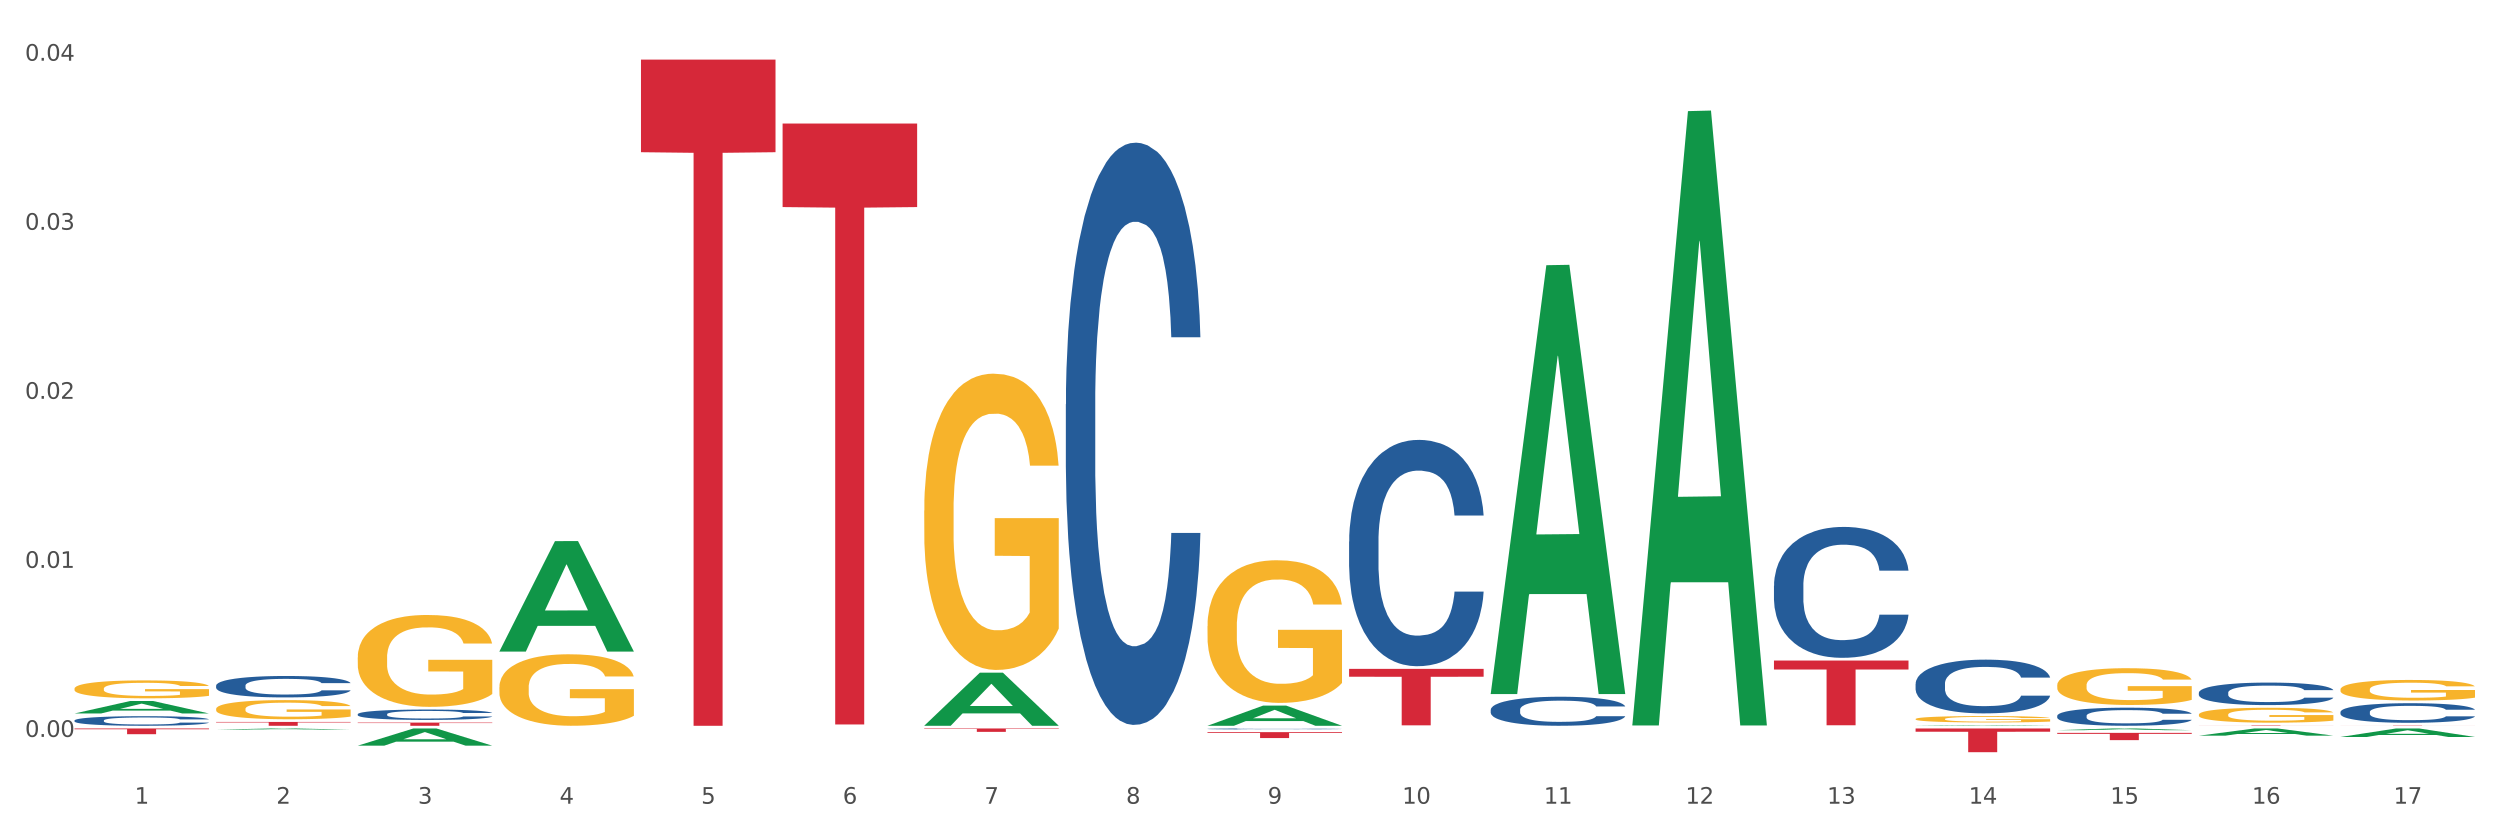
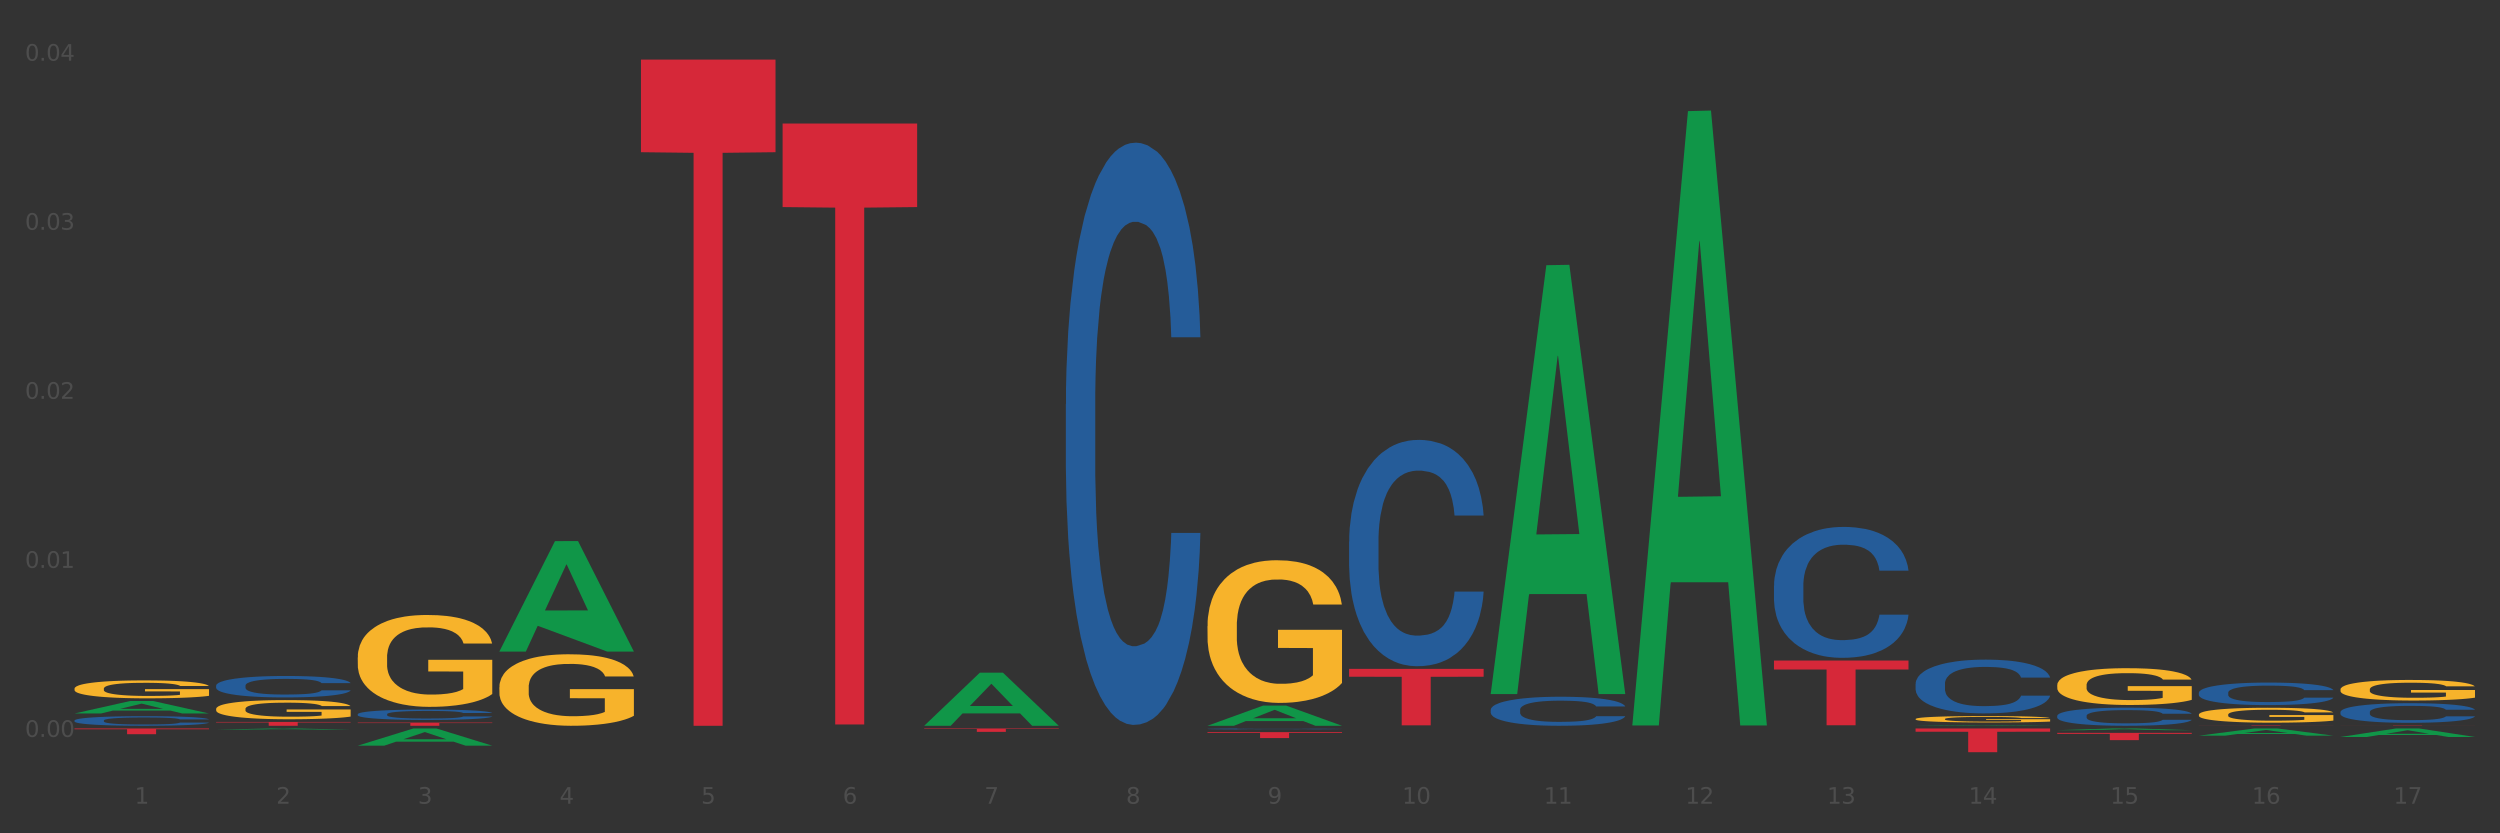
<svg xmlns="http://www.w3.org/2000/svg" xmlns:xlink="http://www.w3.org/1999/xlink" width="1080pt" height="360pt" viewBox="0 0 1080 360" version="1.1">
  <rect x="0" y="0" width="1080" height="360" fill="#333333" stroke="none" />
  <defs>
    <style type="text/css">*{stroke-linejoin: round; stroke-linecap: butt}</style>
  </defs>
  <g id="figure_1">
    <g id="patch_1">
-       <path d="M 0 360  L 1080 360  L 1080 0  L 0 0  z " style="fill: #ffffff; stroke: #ffffff; stroke-linejoin: miter" />
-     </g>
+       </g>
    <g id="axes_1">
      <g id="matplotlib.axis_1">
        <g id="xtick_1">
          <g id="text_1">
            <g style="fill: #4d4d4d" transform="translate(58.182 347.204) scale(0.096 -0.096)">
              <defs>
                <path id="DejaVuSans-31" d="M 794 531  L 1825 531  L 1825 4091  L 703 3866  L 703 4441  L 1819 4666  L 2450 4666  L 2450 531  L 3481 531  L 3481 0  L 794 0  L 794 531  z " transform="scale(0.016)" />
              </defs>
              <use xlink:href="#DejaVuSans-31" />
            </g>
          </g>
        </g>
        <g id="xtick_2">
          <g id="text_2">
            <g style="fill: #4d4d4d" transform="translate(119.364 347.204) scale(0.096 -0.096)">
              <defs>
                <path id="DejaVuSans-32" d="M 1228 531  L 3431 531  L 3431 0  L 469 0  L 469 531  Q 828 903 1448 1529  Q 2069 2156 2228 2338  Q 2531 2678 2651 2914  Q 2772 3150 2772 3378  Q 2772 3750 2511 3984  Q 2250 4219 1831 4219  Q 1534 4219 1204 4116  Q 875 4013 500 3803  L 500 4441  Q 881 4594 1212 4672  Q 1544 4750 1819 4750  Q 2544 4750 2975 4387  Q 3406 4025 3406 3419  Q 3406 3131 3298 2873  Q 3191 2616 2906 2266  Q 2828 2175 2409 1742  Q 1991 1309 1228 531  z " transform="scale(0.016)" />
              </defs>
              <use xlink:href="#DejaVuSans-32" />
            </g>
          </g>
        </g>
        <g id="xtick_3">
          <g id="text_3">
            <g style="fill: #4d4d4d" transform="translate(180.545 347.204) scale(0.096 -0.096)">
              <defs>
                <path id="DejaVuSans-33" d="M 2597 2516  Q 3050 2419 3304 2112  Q 3559 1806 3559 1356  Q 3559 666 3084 287  Q 2609 -91 1734 -91  Q 1441 -91 1130 -33  Q 819 25 488 141  L 488 750  Q 750 597 1062 519  Q 1375 441 1716 441  Q 2309 441 2620 675  Q 2931 909 2931 1356  Q 2931 1769 2642 2001  Q 2353 2234 1838 2234  L 1294 2234  L 1294 2753  L 1863 2753  Q 2328 2753 2575 2939  Q 2822 3125 2822 3475  Q 2822 3834 2567 4026  Q 2313 4219 1838 4219  Q 1578 4219 1281 4162  Q 984 4106 628 3988  L 628 4550  Q 988 4650 1302 4700  Q 1616 4750 1894 4750  Q 2613 4750 3031 4423  Q 3450 4097 3450 3541  Q 3450 3153 3228 2886  Q 3006 2619 2597 2516  z " transform="scale(0.016)" />
              </defs>
              <use xlink:href="#DejaVuSans-33" />
            </g>
          </g>
        </g>
        <g id="xtick_4">
          <g id="text_4">
            <g style="fill: #4d4d4d" transform="translate(241.726 347.204) scale(0.096 -0.096)">
              <defs>
                <path id="DejaVuSans-34" d="M 2419 4116  L 825 1625  L 2419 1625  L 2419 4116  z M 2253 4666  L 3047 4666  L 3047 1625  L 3713 1625  L 3713 1100  L 3047 1100  L 3047 0  L 2419 0  L 2419 1100  L 313 1100  L 313 1709  L 2253 4666  z " transform="scale(0.016)" />
              </defs>
              <use xlink:href="#DejaVuSans-34" />
            </g>
          </g>
        </g>
        <g id="xtick_5">
          <g id="text_5">
            <g style="fill: #4d4d4d" transform="translate(302.908 347.204) scale(0.096 -0.096)">
              <defs>
                <path id="DejaVuSans-35" d="M 691 4666  L 3169 4666  L 3169 4134  L 1269 4134  L 1269 2991  Q 1406 3038 1543 3061  Q 1681 3084 1819 3084  Q 2600 3084 3056 2656  Q 3513 2228 3513 1497  Q 3513 744 3044 326  Q 2575 -91 1722 -91  Q 1428 -91 1123 -41  Q 819 9 494 109  L 494 744  Q 775 591 1075 516  Q 1375 441 1709 441  Q 2250 441 2565 725  Q 2881 1009 2881 1497  Q 2881 1984 2565 2268  Q 2250 2553 1709 2553  Q 1456 2553 1204 2497  Q 953 2441 691 2322  L 691 4666  z " transform="scale(0.016)" />
              </defs>
              <use xlink:href="#DejaVuSans-35" />
            </g>
          </g>
        </g>
        <g id="xtick_6">
          <g id="text_6">
            <g style="fill: #4d4d4d" transform="translate(364.089 347.204) scale(0.096 -0.096)">
              <defs>
                <path id="DejaVuSans-36" d="M 2113 2584  Q 1688 2584 1439 2293  Q 1191 2003 1191 1497  Q 1191 994 1439 701  Q 1688 409 2113 409  Q 2538 409 2786 701  Q 3034 994 3034 1497  Q 3034 2003 2786 2293  Q 2538 2584 2113 2584  z M 3366 4563  L 3366 3988  Q 3128 4100 2886 4159  Q 2644 4219 2406 4219  Q 1781 4219 1451 3797  Q 1122 3375 1075 2522  Q 1259 2794 1537 2939  Q 1816 3084 2150 3084  Q 2853 3084 3261 2657  Q 3669 2231 3669 1497  Q 3669 778 3244 343  Q 2819 -91 2113 -91  Q 1303 -91 875 529  Q 447 1150 447 2328  Q 447 3434 972 4092  Q 1497 4750 2381 4750  Q 2619 4750 2861 4703  Q 3103 4656 3366 4563  z " transform="scale(0.016)" />
              </defs>
              <use xlink:href="#DejaVuSans-36" />
            </g>
          </g>
        </g>
        <g id="xtick_7">
          <g id="text_7">
            <g style="fill: #4d4d4d" transform="translate(425.271 347.204) scale(0.096 -0.096)">
              <defs>
                <path id="DejaVuSans-37" d="M 525 4666  L 3525 4666  L 3525 4397  L 1831 0  L 1172 0  L 2766 4134  L 525 4134  L 525 4666  z " transform="scale(0.016)" />
              </defs>
              <use xlink:href="#DejaVuSans-37" />
            </g>
          </g>
        </g>
        <g id="xtick_8">
          <g id="text_8">
            <g style="fill: #4d4d4d" transform="translate(486.452 347.204) scale(0.096 -0.096)">
              <defs>
                <path id="DejaVuSans-38" d="M 2034 2216  Q 1584 2216 1326 1975  Q 1069 1734 1069 1313  Q 1069 891 1326 650  Q 1584 409 2034 409  Q 2484 409 2743 651  Q 3003 894 3003 1313  Q 3003 1734 2745 1975  Q 2488 2216 2034 2216  z M 1403 2484  Q 997 2584 770 2862  Q 544 3141 544 3541  Q 544 4100 942 4425  Q 1341 4750 2034 4750  Q 2731 4750 3128 4425  Q 3525 4100 3525 3541  Q 3525 3141 3298 2862  Q 3072 2584 2669 2484  Q 3125 2378 3379 2068  Q 3634 1759 3634 1313  Q 3634 634 3220 271  Q 2806 -91 2034 -91  Q 1263 -91 848 271  Q 434 634 434 1313  Q 434 1759 690 2068  Q 947 2378 1403 2484  z M 1172 3481  Q 1172 3119 1398 2916  Q 1625 2713 2034 2713  Q 2441 2713 2670 2916  Q 2900 3119 2900 3481  Q 2900 3844 2670 4047  Q 2441 4250 2034 4250  Q 1625 4250 1398 4047  Q 1172 3844 1172 3481  z " transform="scale(0.016)" />
              </defs>
              <use xlink:href="#DejaVuSans-38" />
            </g>
          </g>
        </g>
        <g id="xtick_9">
          <g id="text_9">
            <g style="fill: #4d4d4d" transform="translate(547.634 347.204) scale(0.096 -0.096)">
              <defs>
                <path id="DejaVuSans-39" d="M 703 97  L 703 672  Q 941 559 1184 500  Q 1428 441 1663 441  Q 2288 441 2617 861  Q 2947 1281 2994 2138  Q 2813 1869 2534 1725  Q 2256 1581 1919 1581  Q 1219 1581 811 2004  Q 403 2428 403 3163  Q 403 3881 828 4315  Q 1253 4750 1959 4750  Q 2769 4750 3195 4129  Q 3622 3509 3622 2328  Q 3622 1225 3098 567  Q 2575 -91 1691 -91  Q 1453 -91 1209 -44  Q 966 3 703 97  z M 1959 2075  Q 2384 2075 2632 2365  Q 2881 2656 2881 3163  Q 2881 3666 2632 3958  Q 2384 4250 1959 4250  Q 1534 4250 1286 3958  Q 1038 3666 1038 3163  Q 1038 2656 1286 2365  Q 1534 2075 1959 2075  z " transform="scale(0.016)" />
              </defs>
              <use xlink:href="#DejaVuSans-39" />
            </g>
          </g>
        </g>
        <g id="xtick_10">
          <g id="text_10">
            <g style="fill: #4d4d4d" transform="translate(605.761 347.204) scale(0.096 -0.096)">
              <defs>
                <path id="DejaVuSans-30" d="M 2034 4250  Q 1547 4250 1301 3770  Q 1056 3291 1056 2328  Q 1056 1369 1301 889  Q 1547 409 2034 409  Q 2525 409 2770 889  Q 3016 1369 3016 2328  Q 3016 3291 2770 3770  Q 2525 4250 2034 4250  z M 2034 4750  Q 2819 4750 3233 4129  Q 3647 3509 3647 2328  Q 3647 1150 3233 529  Q 2819 -91 2034 -91  Q 1250 -91 836 529  Q 422 1150 422 2328  Q 422 3509 836 4129  Q 1250 4750 2034 4750  z " transform="scale(0.016)" />
              </defs>
              <use xlink:href="#DejaVuSans-31" />
              <use xlink:href="#DejaVuSans-30" transform="translate(63.623 0)" />
            </g>
          </g>
        </g>
        <g id="xtick_11">
          <g id="text_11">
            <g style="fill: #4d4d4d" transform="translate(666.942 347.204) scale(0.096 -0.096)">
              <use xlink:href="#DejaVuSans-31" />
              <use xlink:href="#DejaVuSans-31" transform="translate(63.623 0)" />
            </g>
          </g>
        </g>
        <g id="xtick_12">
          <g id="text_12">
            <g style="fill: #4d4d4d" transform="translate(728.124 347.204) scale(0.096 -0.096)">
              <use xlink:href="#DejaVuSans-31" />
              <use xlink:href="#DejaVuSans-32" transform="translate(63.623 0)" />
            </g>
          </g>
        </g>
        <g id="xtick_13">
          <g id="text_13">
            <g style="fill: #4d4d4d" transform="translate(789.305 347.204) scale(0.096 -0.096)">
              <use xlink:href="#DejaVuSans-31" />
              <use xlink:href="#DejaVuSans-33" transform="translate(63.623 0)" />
            </g>
          </g>
        </g>
        <g id="xtick_14">
          <g id="text_14">
            <g style="fill: #4d4d4d" transform="translate(850.487 347.204) scale(0.096 -0.096)">
              <use xlink:href="#DejaVuSans-31" />
              <use xlink:href="#DejaVuSans-34" transform="translate(63.623 0)" />
            </g>
          </g>
        </g>
        <g id="xtick_15">
          <g id="text_15">
            <g style="fill: #4d4d4d" transform="translate(911.668 347.204) scale(0.096 -0.096)">
              <use xlink:href="#DejaVuSans-31" />
              <use xlink:href="#DejaVuSans-35" transform="translate(63.623 0)" />
            </g>
          </g>
        </g>
        <g id="xtick_16">
          <g id="text_16">
            <g style="fill: #4d4d4d" transform="translate(972.849 347.204) scale(0.096 -0.096)">
              <use xlink:href="#DejaVuSans-31" />
              <use xlink:href="#DejaVuSans-36" transform="translate(63.623 0)" />
            </g>
          </g>
        </g>
        <g id="xtick_17">
          <g id="text_17">
            <g style="fill: #4d4d4d" transform="translate(1034.031 347.204) scale(0.096 -0.096)">
              <use xlink:href="#DejaVuSans-31" />
              <use xlink:href="#DejaVuSans-37" transform="translate(63.623 0)" />
            </g>
          </g>
        </g>
        <g id="xtick_18" />
        <g id="xtick_19" />
        <g id="xtick_20" />
        <g id="xtick_21" />
        <g id="xtick_22" />
        <g id="xtick_23" />
        <g id="xtick_24" />
        <g id="xtick_25" />
        <g id="xtick_26" />
        <g id="xtick_27" />
        <g id="xtick_28" />
        <g id="xtick_29" />
        <g id="xtick_30" />
        <g id="xtick_31" />
        <g id="xtick_32" />
        <g id="xtick_33" />
      </g>
      <g id="matplotlib.axis_2">
        <g id="ytick_1">
          <g id="text_18">
            <g style="fill: #4d4d4d" transform="translate(10.8 318.338) scale(0.096 -0.096)">
              <defs>
                <path id="DejaVuSans-2e" d="M 684 794  L 1344 794  L 1344 0  L 684 0  L 684 794  z " transform="scale(0.016)" />
              </defs>
              <use xlink:href="#DejaVuSans-30" />
              <use xlink:href="#DejaVuSans-2e" transform="translate(63.623 0)" />
              <use xlink:href="#DejaVuSans-30" transform="translate(95.41 0)" />
              <use xlink:href="#DejaVuSans-30" transform="translate(159.033 0)" />
            </g>
          </g>
        </g>
        <g id="ytick_2">
          <g id="text_19">
            <g style="fill: #4d4d4d" transform="translate(10.8 245.31) scale(0.096 -0.096)">
              <use xlink:href="#DejaVuSans-30" />
              <use xlink:href="#DejaVuSans-2e" transform="translate(63.623 0)" />
              <use xlink:href="#DejaVuSans-30" transform="translate(95.41 0)" />
              <use xlink:href="#DejaVuSans-31" transform="translate(159.033 0)" />
            </g>
          </g>
        </g>
        <g id="ytick_3">
          <g id="text_20">
            <g style="fill: #4d4d4d" transform="translate(10.8 172.281) scale(0.096 -0.096)">
              <use xlink:href="#DejaVuSans-30" />
              <use xlink:href="#DejaVuSans-2e" transform="translate(63.623 0)" />
              <use xlink:href="#DejaVuSans-30" transform="translate(95.41 0)" />
              <use xlink:href="#DejaVuSans-32" transform="translate(159.033 0)" />
            </g>
          </g>
        </g>
        <g id="ytick_4">
          <g id="text_21">
            <g style="fill: #4d4d4d" transform="translate(10.8 99.253) scale(0.096 -0.096)">
              <use xlink:href="#DejaVuSans-30" />
              <use xlink:href="#DejaVuSans-2e" transform="translate(63.623 0)" />
              <use xlink:href="#DejaVuSans-30" transform="translate(95.41 0)" />
              <use xlink:href="#DejaVuSans-33" transform="translate(159.033 0)" />
            </g>
          </g>
        </g>
        <g id="ytick_5">
          <g id="text_22">
            <g style="fill: #4d4d4d" transform="translate(10.8 26.224) scale(0.096 -0.096)">
              <use xlink:href="#DejaVuSans-30" />
              <use xlink:href="#DejaVuSans-2e" transform="translate(63.623 0)" />
              <use xlink:href="#DejaVuSans-30" transform="translate(95.41 0)" />
              <use xlink:href="#DejaVuSans-34" transform="translate(159.033 0)" />
            </g>
          </g>
        </g>
        <g id="ytick_6" />
        <g id="ytick_7" />
        <g id="ytick_8" />
        <g id="ytick_9" />
      </g>
      <g id="PolyCollection_1">
        <path d="M 32.175 308.221  L 32.235 308.216  L 56.203 302.841  L 66.15 302.836  L 90.297 308.231  L 78.793 308.231  L 73.58 306.975  L 48.833 306.975  L 48.653 306.995  L 43.62 308.231  L 32.175 308.231  L 32.175 308.221  L 51.949 306.225  L 70.464 306.22  L 61.296 303.986  L 61.176 303.976  L 61.056 303.991  L 51.889 306.22  L 51.949 306.225  L 32.175 308.221  z " clip-path="url(#p0498b8b98f)" style="fill: #109648" />
        <path d="M 1011.078 313.407  L 1069.2 313.407  L 1069.2 313.425  L 1046.337 313.425  L 1046.337 313.535  L 1033.803 313.535  L 1033.803 313.425  L 1011.078 313.425  L 1011.078 313.407  L 1011.078 313.407  z " clip-path="url(#p0498b8b98f)" style="fill: #d62839" />
        <path d="M 949.896 313.351  L 1008.019 313.351  L 1008.019 313.377  L 985.155 313.377  L 985.155 313.535  L 972.622 313.535  L 972.622 313.377  L 949.896 313.377  L 949.896 313.352  L 949.896 313.351  z " clip-path="url(#p0498b8b98f)" style="fill: #d62839" />
        <path d="M 888.715 316.602  L 946.837 316.602  L 946.837 317.038  L 923.974 317.041  L 923.974 319.74  L 911.44 319.74  L 911.44 317.041  L 888.715 317.038  L 888.715 316.605  L 888.715 316.602  z " clip-path="url(#p0498b8b98f)" style="fill: #d62839" />
        <path d="M 827.533 314.691  L 885.656 314.691  L 885.656 316.117  L 862.792 316.126  L 862.792 324.95  L 850.259 324.95  L 850.259 316.126  L 827.533 316.117  L 827.533 314.701  L 827.533 314.691  z " clip-path="url(#p0498b8b98f)" style="fill: #d62839" />
        <path d="M 766.352 285.338  L 824.474 285.338  L 824.474 289.226  L 801.611 289.252  L 801.611 313.315  L 789.078 313.315  L 789.078 289.252  L 766.352 289.226  L 766.352 285.365  L 766.352 285.338  z " clip-path="url(#p0498b8b98f)" style="fill: #d62839" />
        <path d="M 582.808 288.964  L 640.93 288.964  L 640.93 292.353  L 618.067 292.375  L 618.067 313.35  L 605.533 313.35  L 605.533 292.375  L 582.808 292.353  L 582.808 288.987  L 582.808 288.964  z " clip-path="url(#p0498b8b98f)" style="fill: #d62839" />
        <path d="M 521.626 316.278  L 579.749 316.278  L 579.749 316.636  L 556.885 316.638  L 556.885 318.85  L 544.352 318.85  L 544.352 316.638  L 521.626 316.636  L 521.626 316.281  L 521.626 316.278  z " clip-path="url(#p0498b8b98f)" style="fill: #d62839" />
        <path d="M 399.263 314.691  L 457.386 314.691  L 457.386 314.898  L 434.523 314.899  L 434.523 316.179  L 421.989 316.179  L 421.989 314.899  L 399.263 314.898  L 399.263 314.693  L 399.263 314.691  z " clip-path="url(#p0498b8b98f)" style="fill: #d62839" />
        <path d="M 338.082 53.381  L 396.204 53.381  L 396.204 89.455  L 373.341 89.699  L 373.341 312.972  L 360.808 312.972  L 360.808 89.699  L 338.082 89.455  L 338.082 53.624  L 338.082 53.381  z " clip-path="url(#p0498b8b98f)" style="fill: #d62839" />
        <path d="M 276.901 25.759  L 335.023 25.759  L 335.023 65.751  L 312.16 66.021  L 312.16 313.535  L 299.626 313.535  L 299.626 66.021  L 276.901 65.751  L 276.901 26.03  L 276.901 25.759  z " clip-path="url(#p0498b8b98f)" style="fill: #d62839" />
        <path d="M 154.538 312.162  L 212.66 312.162  L 212.66 312.353  L 189.797 312.354  L 189.797 313.535  L 177.263 313.535  L 177.263 312.354  L 154.538 312.353  L 154.538 312.163  L 154.538 312.162  z " clip-path="url(#p0498b8b98f)" style="fill: #d62839" />
        <path d="M 1011.078 307.586  L 1011.146 307.578  L 1011.146 307.362  L 1011.352 307.068  L 1012.108 306.526  L 1013.07 306.116  L 1014.719 305.637  L 1015.612 305.435  L 1016.78 305.211  L 1019.185 304.847  L 1021.933 304.538  L 1023.856 304.368  L 1025.299 304.26  L 1028.528 304.066  L 1030.383 303.981  L 1032.307 303.911  L 1033.956 303.865  L 1036.704 303.811  L 1038.902 303.788  L 1041.444 303.78  L 1043.574 303.788  L 1046.391 303.819  L 1050.513 303.911  L 1052.093 303.966  L 1054.223 304.058  L 1056.421 304.182  L 1058.208 304.306  L 1060.269 304.484  L 1062.398 304.716  L 1064.46 305.01  L 1065.902 305.281  L 1067.07 305.567  L 1068.101 305.915  L 1068.856 306.294  L 1069.2 306.611  L 1056.627 306.611  L 1056.284 306.325  L 1055.597 306.016  L 1054.91 305.807  L 1054.154 305.637  L 1052.986 305.443  L 1051.956 305.319  L 1050.238 305.172  L 1048.658 305.08  L 1047.353 305.025  L 1045.772 304.979  L 1042.406 304.933  L 1040.001 304.933  L 1038.49 304.948  L 1036.635 304.987  L 1035.055 305.041  L 1033.2 305.134  L 1031.757 305.234  L 1030.314 305.366  L 1029.49 305.459  L 1028.253 305.629  L 1027.429 305.768  L 1026.33 306.008  L 1025.711 306.178  L 1024.612 306.619  L 1024.131 306.944  L 1023.925 307.168  L 1023.788 307.416  L 1023.788 308.623  L 1024.2 309.164  L 1024.543 309.397  L 1025.093 309.66  L 1026.124 310  L 1027.635 310.333  L 1029.215 310.572  L 1030.52 310.719  L 1031.757 310.828  L 1032.994 310.913  L 1034.505 310.99  L 1035.742 311.037  L 1037.597 311.083  L 1039.795 311.106  L 1041.513 311.106  L 1045.017 311.068  L 1046.597 311.029  L 1048.108 310.975  L 1049.757 310.89  L 1051.063 310.797  L 1051.818 310.727  L 1053.055 310.58  L 1054.017 310.425  L 1054.841 310.248  L 1055.391 310.093  L 1056.009 309.861  L 1056.49 309.598  L 1056.627 309.458  L 1069.2 309.458  L 1068.925 309.737  L 1068.444 310.008  L 1067.482 310.371  L 1066.727 310.58  L 1065.559 310.836  L 1064.322 311.052  L 1062.605 311.292  L 1061.024 311.47  L 1059.376 311.625  L 1057.589 311.764  L 1054.36 311.957  L 1053.192 312.011  L 1050.719 312.104  L 1048.795 312.158  L 1045.979 312.213  L 1043.093 312.244  L 1040.07 312.251  L 1037.391 312.236  L 1034.437 312.189  L 1032.582 312.143  L 1030.52 312.073  L 1028.116 311.965  L 1025.849 311.834  L 1023.719 311.679  L 1021.727 311.501  L 1019.872 311.3  L 1017.467 310.967  L 1015.681 310.642  L 1014.375 310.34  L 1013.482 310.085  L 1012.589 309.76  L 1012.108 309.536  L 1011.352 308.994  L 1011.078 308.491  L 1011.078 307.586  z " clip-path="url(#p0498b8b98f)" style="fill: #255c99" />
        <path d="M 949.896 299.244  L 949.965 299.235  L 949.965 298.986  L 950.171 298.649  L 950.927 298.027  L 951.889 297.556  L 953.537 297.006  L 954.431 296.775  L 955.599 296.517  L 958.003 296.1  L 960.751 295.744  L 962.675 295.549  L 964.118 295.425  L 967.347 295.203  L 969.202 295.105  L 971.125 295.025  L 972.774 294.972  L 975.522 294.909  L 977.721 294.883  L 980.263 294.874  L 982.393 294.883  L 985.209 294.918  L 989.331 295.025  L 990.912 295.087  L 993.041 295.194  L 995.24 295.336  L 997.026 295.478  L 999.087 295.682  L 1001.217 295.949  L 1003.278 296.286  L 1004.721 296.597  L 1005.889 296.926  L 1006.919 297.325  L 1007.675 297.76  L 1008.019 298.125  L 995.446 298.125  L 995.103 297.796  L 994.415 297.441  L 993.728 297.201  L 992.973 297.006  L 991.805 296.784  L 990.774 296.641  L 989.057 296.473  L 987.477 296.366  L 986.171 296.304  L 984.591 296.251  L 981.225 296.197  L 978.82 296.197  L 977.309 296.215  L 975.454 296.259  L 973.873 296.322  L 972.018 296.428  L 970.576 296.544  L 969.133 296.695  L 968.309 296.801  L 967.072 296.997  L 966.247 297.157  L 965.148 297.432  L 964.53 297.627  L 963.431 298.134  L 962.95 298.507  L 962.744 298.764  L 962.606 299.048  L 962.606 300.434  L 963.018 301.056  L 963.362 301.322  L 963.912 301.624  L 964.942 302.015  L 966.454 302.397  L 968.034 302.672  L 969.339 302.841  L 970.576 302.965  L 971.812 303.063  L 973.324 303.152  L 974.56 303.205  L 976.415 303.258  L 978.614 303.285  L 980.331 303.285  L 983.835 303.24  L 985.415 303.196  L 986.927 303.134  L 988.576 303.036  L 989.881 302.93  L 990.637 302.85  L 991.873 302.681  L 992.835 302.503  L 993.66 302.299  L 994.209 302.121  L 994.828 301.855  L 995.309 301.553  L 995.446 301.393  L 1008.019 301.393  L 1007.744 301.713  L 1007.263 302.024  L 1006.301 302.441  L 1005.545 302.681  L 1004.377 302.974  L 1003.141 303.223  L 1001.423 303.498  L 999.843 303.702  L 998.194 303.88  L 996.408 304.04  L 993.179 304.262  L 992.011 304.324  L 989.538 304.431  L 987.614 304.493  L 984.797 304.555  L 981.912 304.59  L 978.889 304.599  L 976.209 304.582  L 973.255 304.528  L 971.4 304.475  L 969.339 304.395  L 966.934 304.271  L 964.667 304.12  L 962.538 303.942  L 960.545 303.738  L 958.69 303.507  L 956.286 303.125  L 954.499 302.752  L 953.194 302.406  L 952.301 302.112  L 951.408 301.739  L 950.927 301.482  L 950.171 300.86  L 949.896 300.283  L 949.896 299.244  z " clip-path="url(#p0498b8b98f)" style="fill: #255c99" />
        <path d="M 888.715 309.227  L 888.784 309.22  L 888.784 309.02  L 888.99 308.748  L 889.745 308.248  L 890.707 307.869  L 892.356 307.426  L 893.249 307.241  L 894.417 307.033  L 896.822 306.698  L 899.57 306.412  L 901.493 306.255  L 902.936 306.155  L 906.165 305.976  L 908.02 305.897  L 909.944 305.833  L 911.593 305.79  L 914.341 305.74  L 916.539 305.719  L 919.081 305.712  L 921.211 305.719  L 924.028 305.747  L 928.15 305.833  L 929.73 305.883  L 931.86 305.969  L 934.058 306.083  L 935.845 306.198  L 937.906 306.362  L 940.036 306.576  L 942.097 306.848  L 943.539 307.098  L 944.707 307.362  L 945.738 307.684  L 946.494 308.034  L 946.837 308.327  L 934.265 308.327  L 933.921 308.062  L 933.234 307.777  L 932.547 307.584  L 931.791 307.426  L 930.623 307.248  L 929.593 307.134  L 927.875 306.998  L 926.295 306.912  L 924.99 306.862  L 923.41 306.819  L 920.043 306.776  L 917.639 306.776  L 916.127 306.791  L 914.272 306.826  L 912.692 306.876  L 910.837 306.962  L 909.394 307.055  L 907.952 307.176  L 907.127 307.262  L 905.89 307.419  L 905.066 307.548  L 903.967 307.769  L 903.348 307.927  L 902.249 308.334  L 901.768 308.634  L 901.562 308.841  L 901.425 309.07  L 901.425 310.184  L 901.837 310.685  L 902.181 310.899  L 902.73 311.142  L 903.761 311.456  L 905.272 311.763  L 906.852 311.985  L 908.158 312.121  L 909.394 312.221  L 910.631 312.299  L 912.142 312.371  L 913.379 312.414  L 915.234 312.457  L 917.432 312.478  L 919.15 312.478  L 922.654 312.442  L 924.234 312.407  L 925.745 312.357  L 927.394 312.278  L 928.7 312.192  L 929.455 312.128  L 930.692 311.992  L 931.654 311.849  L 932.478 311.685  L 933.028 311.542  L 933.646 311.328  L 934.127 311.085  L 934.265 310.956  L 946.837 310.956  L 946.562 311.213  L 946.081 311.463  L 945.12 311.799  L 944.364 311.992  L 943.196 312.228  L 941.959 312.428  L 940.242 312.649  L 938.662 312.814  L 937.013 312.957  L 935.226 313.085  L 931.997 313.264  L 930.829 313.314  L 928.356 313.4  L 926.433 313.45  L 923.616 313.5  L 920.73 313.528  L 917.707 313.535  L 915.028 313.521  L 912.074 313.478  L 910.219 313.435  L 908.158 313.371  L 905.753 313.271  L 903.486 313.15  L 901.356 313.007  L 899.364 312.842  L 897.509 312.657  L 895.104 312.349  L 893.318 312.049  L 892.013 311.771  L 891.119 311.535  L 890.226 311.235  L 889.745 311.028  L 888.99 310.527  L 888.715 310.063  L 888.715 309.227  z " clip-path="url(#p0498b8b98f)" style="fill: #255c99" />
        <path d="M 827.533 295.393  L 827.602 295.372  L 827.602 294.778  L 827.808 293.972  L 828.564 292.488  L 829.526 291.364  L 831.175 290.049  L 832.068 289.497  L 833.236 288.882  L 835.64 287.885  L 838.388 287.037  L 840.312 286.57  L 841.755 286.273  L 844.984 285.743  L 846.839 285.51  L 848.762 285.319  L 850.411 285.192  L 853.159 285.043  L 855.358 284.98  L 857.9 284.958  L 860.03 284.98  L 862.847 285.064  L 866.969 285.319  L 868.549 285.467  L 870.679 285.722  L 872.877 286.061  L 874.663 286.401  L 876.724 286.888  L 878.854 287.525  L 880.915 288.331  L 882.358 289.073  L 883.526 289.858  L 884.557 290.812  L 885.312 291.851  L 885.656 292.721  L 873.083 292.721  L 872.74 291.936  L 872.053 291.088  L 871.366 290.515  L 870.61 290.049  L 869.442 289.518  L 868.411 289.179  L 866.694 288.776  L 865.114 288.521  L 863.808 288.373  L 862.228 288.246  L 858.862 288.118  L 856.457 288.118  L 854.946 288.161  L 853.091 288.267  L 851.511 288.415  L 849.656 288.67  L 848.213 288.946  L 846.77 289.306  L 845.946 289.561  L 844.709 290.027  L 843.885 290.409  L 842.785 291.067  L 842.167 291.533  L 841.068 292.742  L 840.587 293.633  L 840.381 294.248  L 840.243 294.927  L 840.243 298.235  L 840.656 299.72  L 840.999 300.356  L 841.549 301.077  L 842.579 302.011  L 844.091 302.923  L 845.671 303.58  L 846.976 303.983  L 848.213 304.28  L 849.45 304.513  L 850.961 304.725  L 852.198 304.853  L 854.053 304.98  L 856.251 305.044  L 857.969 305.044  L 861.472 304.938  L 863.053 304.831  L 864.564 304.683  L 866.213 304.45  L 867.518 304.195  L 868.274 304.004  L 869.511 303.601  L 870.472 303.177  L 871.297 302.689  L 871.847 302.265  L 872.465 301.629  L 872.946 300.908  L 873.083 300.526  L 885.656 300.526  L 885.381 301.29  L 884.9 302.032  L 883.938 303.029  L 883.182 303.601  L 882.015 304.301  L 880.778 304.895  L 879.06 305.553  L 877.48 306.04  L 875.831 306.465  L 874.045 306.846  L 870.816 307.377  L 869.648 307.525  L 867.175 307.78  L 865.251 307.928  L 862.434 308.076  L 859.549 308.161  L 856.526 308.183  L 853.846 308.14  L 850.892 308.013  L 849.037 307.886  L 846.976 307.695  L 844.572 307.398  L 842.304 307.037  L 840.175 306.613  L 838.182 306.125  L 836.327 305.574  L 833.923 304.662  L 832.136 303.771  L 830.831 302.944  L 829.938 302.244  L 829.045 301.353  L 828.564 300.738  L 827.808 299.253  L 827.533 297.875  L 827.533 295.393  z " clip-path="url(#p0498b8b98f)" style="fill: #255c99" />
        <path d="M 766.352 253.038  L 766.421 252.987  L 766.421 251.54  L 766.627 249.578  L 767.383 245.962  L 768.344 243.225  L 769.993 240.023  L 770.886 238.68  L 772.054 237.182  L 774.459 234.754  L 777.207 232.688  L 779.131 231.552  L 780.573 230.829  L 783.802 229.538  L 785.657 228.97  L 787.581 228.505  L 789.23 228.195  L 791.978 227.833  L 794.177 227.679  L 796.719 227.627  L 798.848 227.679  L 801.665 227.885  L 805.787 228.505  L 807.367 228.866  L 809.497 229.486  L 811.696 230.313  L 813.482 231.139  L 815.543 232.327  L 817.673 233.876  L 819.734 235.839  L 821.177 237.647  L 822.345 239.558  L 823.375 241.882  L 824.131 244.413  L 824.474 246.53  L 811.902 246.53  L 811.558 244.619  L 810.871 242.553  L 810.184 241.159  L 809.428 240.023  L 808.261 238.731  L 807.23 237.905  L 805.512 236.924  L 803.932 236.304  L 802.627 235.942  L 801.047 235.632  L 797.68 235.323  L 795.276 235.323  L 793.764 235.426  L 791.909 235.684  L 790.329 236.046  L 788.474 236.665  L 787.031 237.337  L 785.589 238.215  L 784.764 238.835  L 783.528 239.971  L 782.703 240.901  L 781.604 242.502  L 780.986 243.638  L 779.886 246.582  L 779.405 248.751  L 779.199 250.249  L 779.062 251.902  L 779.062 259.959  L 779.474 263.575  L 779.818 265.124  L 780.367 266.88  L 781.398 269.153  L 782.909 271.374  L 784.489 272.975  L 785.795 273.956  L 787.031 274.679  L 788.268 275.247  L 789.78 275.764  L 791.016 276.074  L 792.871 276.384  L 795.07 276.539  L 796.787 276.539  L 800.291 276.28  L 801.871 276.022  L 803.383 275.661  L 805.032 275.092  L 806.337 274.473  L 807.093 274.008  L 808.329 273.026  L 809.291 271.993  L 810.116 270.806  L 810.665 269.773  L 811.283 268.223  L 811.764 266.467  L 811.902 265.537  L 824.474 265.537  L 824.2 267.397  L 823.719 269.204  L 822.757 271.632  L 822.001 273.026  L 820.833 274.731  L 819.596 276.177  L 817.879 277.778  L 816.299 278.966  L 814.65 279.999  L 812.864 280.929  L 809.635 282.22  L 808.467 282.582  L 805.993 283.201  L 804.07 283.563  L 801.253 283.924  L 798.367 284.131  L 795.344 284.183  L 792.665 284.079  L 789.711 283.769  L 787.856 283.46  L 785.795 282.995  L 783.39 282.272  L 781.123 281.394  L 778.993 280.361  L 777.001 279.173  L 775.146 277.83  L 772.741 275.609  L 770.955 273.44  L 769.65 271.425  L 768.757 269.721  L 767.863 267.552  L 767.383 266.054  L 766.627 262.438  L 766.352 259.081  L 766.352 253.038  z " clip-path="url(#p0498b8b98f)" style="fill: #255c99" />
        <path d="M 643.989 306.626  L 644.058 306.614  L 644.058 306.293  L 644.264 305.858  L 645.02 305.056  L 645.982 304.448  L 647.63 303.738  L 648.524 303.44  L 649.691 303.108  L 652.096 302.569  L 654.844 302.111  L 656.768 301.859  L 658.211 301.698  L 661.44 301.412  L 663.295 301.286  L 665.218 301.183  L 666.867 301.114  L 669.615 301.034  L 671.814 300.999  L 674.356 300.988  L 676.485 300.999  L 679.302 301.045  L 683.424 301.183  L 685.005 301.263  L 687.134 301.4  L 689.333 301.584  L 691.119 301.767  L 693.18 302.031  L 695.31 302.374  L 697.371 302.81  L 698.814 303.211  L 699.982 303.635  L 701.012 304.15  L 701.768 304.712  L 702.112 305.182  L 689.539 305.182  L 689.195 304.758  L 688.508 304.299  L 687.821 303.99  L 687.066 303.738  L 685.898 303.451  L 684.867 303.268  L 683.15 303.05  L 681.569 302.913  L 680.264 302.833  L 678.684 302.764  L 675.318 302.695  L 672.913 302.695  L 671.401 302.718  L 669.547 302.775  L 667.966 302.856  L 666.111 302.993  L 664.669 303.142  L 663.226 303.337  L 662.401 303.474  L 661.165 303.726  L 660.34 303.933  L 659.241 304.288  L 658.623 304.54  L 657.524 305.193  L 657.043 305.675  L 656.837 306.007  L 656.699 306.374  L 656.699 308.161  L 657.111 308.963  L 657.455 309.307  L 658.004 309.697  L 659.035 310.201  L 660.546 310.694  L 662.127 311.049  L 663.432 311.267  L 664.669 311.427  L 665.905 311.553  L 667.417 311.668  L 668.653 311.736  L 670.508 311.805  L 672.707 311.839  L 674.424 311.839  L 677.928 311.782  L 679.508 311.725  L 681.02 311.645  L 682.669 311.519  L 683.974 311.381  L 684.73 311.278  L 685.966 311.06  L 686.928 310.831  L 687.753 310.568  L 688.302 310.338  L 688.921 309.995  L 689.402 309.605  L 689.539 309.399  L 702.112 309.399  L 701.837 309.811  L 701.356 310.212  L 700.394 310.751  L 699.638 311.06  L 698.47 311.438  L 697.234 311.759  L 695.516 312.115  L 693.936 312.378  L 692.287 312.607  L 690.501 312.814  L 687.272 313.1  L 686.104 313.18  L 683.631 313.318  L 681.707 313.398  L 678.89 313.478  L 676.005 313.524  L 672.982 313.535  L 670.302 313.513  L 667.348 313.444  L 665.493 313.375  L 663.432 313.272  L 661.027 313.111  L 658.76 312.917  L 656.63 312.687  L 654.638 312.424  L 652.783 312.126  L 650.378 311.633  L 648.592 311.152  L 647.287 310.705  L 646.394 310.327  L 645.501 309.846  L 645.02 309.513  L 644.264 308.711  L 643.989 307.966  L 643.989 306.626  z " clip-path="url(#p0498b8b98f)" style="fill: #255c99" />
        <path d="M 582.808 233.962  L 582.876 233.873  L 582.876 231.373  L 583.083 227.98  L 583.838 221.729  L 584.8 216.996  L 586.449 211.46  L 587.342 209.138  L 588.51 206.548  L 590.915 202.352  L 593.663 198.78  L 595.586 196.815  L 597.029 195.565  L 600.258 193.333  L 602.113 192.35  L 604.037 191.547  L 605.686 191.011  L 608.434 190.386  L 610.632 190.118  L 613.174 190.029  L 615.304 190.118  L 618.121 190.475  L 622.243 191.547  L 623.823 192.172  L 625.953 193.243  L 628.151 194.672  L 629.938 196.101  L 631.999 198.155  L 634.129 200.833  L 636.19 204.227  L 637.632 207.352  L 638.8 210.656  L 639.831 214.674  L 640.587 219.05  L 640.93 222.711  L 628.358 222.711  L 628.014 219.407  L 627.327 215.835  L 626.64 213.424  L 625.884 211.46  L 624.716 209.227  L 623.686 207.799  L 621.968 206.102  L 620.388 205.03  L 619.083 204.405  L 617.503 203.87  L 614.136 203.334  L 611.732 203.334  L 610.22 203.512  L 608.365 203.959  L 606.785 204.584  L 604.93 205.655  L 603.487 206.816  L 602.044 208.334  L 601.22 209.406  L 599.983 211.37  L 599.159 212.978  L 598.06 215.746  L 597.441 217.71  L 596.342 222.8  L 595.861 226.551  L 595.655 229.14  L 595.518 231.998  L 595.518 245.928  L 595.93 252.179  L 596.273 254.858  L 596.823 257.894  L 597.854 261.823  L 599.365 265.663  L 600.945 268.431  L 602.251 270.127  L 603.487 271.377  L 604.724 272.36  L 606.235 273.253  L 607.472 273.788  L 609.327 274.324  L 611.525 274.592  L 613.243 274.592  L 616.747 274.146  L 618.327 273.699  L 619.838 273.074  L 621.487 272.092  L 622.793 271.02  L 623.548 270.217  L 624.785 268.52  L 625.747 266.734  L 626.571 264.68  L 627.121 262.894  L 627.739 260.215  L 628.22 257.179  L 628.358 255.572  L 640.93 255.572  L 640.655 258.787  L 640.174 261.912  L 639.213 266.109  L 638.457 268.52  L 637.289 271.467  L 636.052 273.967  L 634.335 276.735  L 632.754 278.789  L 631.106 280.575  L 629.319 282.182  L 626.09 284.415  L 624.922 285.04  L 622.449 286.111  L 620.525 286.736  L 617.709 287.362  L 614.823 287.719  L 611.8 287.808  L 609.121 287.629  L 606.167 287.094  L 604.312 286.558  L 602.251 285.754  L 599.846 284.504  L 597.579 282.986  L 595.449 281.2  L 593.457 279.146  L 591.602 276.825  L 589.197 272.985  L 587.411 269.234  L 586.105 265.752  L 585.212 262.805  L 584.319 259.055  L 583.838 256.465  L 583.083 250.214  L 582.808 244.41  L 582.808 233.962  z " clip-path="url(#p0498b8b98f)" style="fill: #255c99" />
        <path d="M 521.626 314.885  L 521.695 314.885  L 521.695 314.874  L 521.901 314.859  L 522.657 314.831  L 523.619 314.81  L 525.268 314.786  L 526.161 314.775  L 527.329 314.764  L 529.733 314.746  L 532.481 314.73  L 534.405 314.721  L 535.848 314.716  L 539.077 314.706  L 540.932 314.701  L 542.855 314.698  L 544.504 314.695  L 547.252 314.693  L 549.451 314.692  L 551.993 314.691  L 554.123 314.692  L 556.939 314.693  L 561.062 314.698  L 562.642 314.701  L 564.772 314.705  L 566.97 314.712  L 568.756 314.718  L 570.817 314.727  L 572.947 314.739  L 575.008 314.754  L 576.451 314.768  L 577.619 314.782  L 578.649 314.8  L 579.405 314.819  L 579.749 314.835  L 567.176 314.835  L 566.833 314.821  L 566.146 314.805  L 565.459 314.794  L 564.703 314.786  L 563.535 314.776  L 562.504 314.77  L 560.787 314.762  L 559.207 314.757  L 557.901 314.755  L 556.321 314.752  L 552.955 314.75  L 550.55 314.75  L 549.039 314.751  L 547.184 314.753  L 545.604 314.755  L 543.749 314.76  L 542.306 314.765  L 540.863 314.772  L 540.039 314.777  L 538.802 314.785  L 537.978 314.792  L 536.878 314.805  L 536.26 314.813  L 535.161 314.836  L 534.68 314.852  L 534.474 314.864  L 534.336 314.876  L 534.336 314.938  L 534.749 314.965  L 535.092 314.977  L 535.642 314.991  L 536.672 315.008  L 538.184 315.025  L 539.764 315.037  L 541.069 315.045  L 542.306 315.05  L 543.542 315.054  L 545.054 315.058  L 546.291 315.061  L 548.146 315.063  L 550.344 315.064  L 552.062 315.064  L 555.565 315.062  L 557.146 315.06  L 558.657 315.058  L 560.306 315.053  L 561.611 315.048  L 562.367 315.045  L 563.604 315.037  L 564.565 315.03  L 565.39 315.02  L 565.939 315.013  L 566.558 315.001  L 567.039 314.987  L 567.176 314.98  L 579.749 314.98  L 579.474 314.994  L 578.993 315.008  L 578.031 315.027  L 577.275 315.037  L 576.107 315.05  L 574.871 315.061  L 573.153 315.074  L 571.573 315.083  L 569.924 315.091  L 568.138 315.098  L 564.909 315.108  L 563.741 315.11  L 561.268 315.115  L 559.344 315.118  L 556.527 315.121  L 553.642 315.122  L 550.619 315.122  L 547.939 315.122  L 544.985 315.119  L 543.13 315.117  L 541.069 315.113  L 538.665 315.108  L 536.397 315.101  L 534.268 315.093  L 532.275 315.084  L 530.42 315.074  L 528.016 315.057  L 526.229 315.041  L 524.924 315.025  L 524.031 315.012  L 523.138 314.996  L 522.657 314.984  L 521.901 314.957  L 521.626 314.931  L 521.626 314.885  z " clip-path="url(#p0498b8b98f)" style="fill: #255c99" />
        <path d="M 460.445 174.65  L 460.514 174.42  L 460.514 167.988  L 460.72 159.259  L 461.475 143.179  L 462.437 131.004  L 464.086 116.762  L 464.979 110.79  L 466.147 104.128  L 468.552 93.331  L 471.3 84.143  L 473.224 79.089  L 474.666 75.873  L 477.895 70.13  L 479.75 67.603  L 481.674 65.536  L 483.323 64.158  L 486.071 62.55  L 488.269 61.861  L 490.811 61.631  L 492.941 61.861  L 495.758 62.779  L 499.88 65.536  L 501.46 67.144  L 503.59 69.901  L 505.789 73.576  L 507.575 77.251  L 509.636 82.535  L 511.766 89.426  L 513.827 98.155  L 515.27 106.195  L 516.437 114.695  L 517.468 125.032  L 518.224 136.288  L 518.567 145.706  L 505.995 145.706  L 505.651 137.207  L 504.964 128.018  L 504.277 121.816  L 503.521 116.762  L 502.353 111.019  L 501.323 107.344  L 499.605 102.979  L 498.025 100.223  L 496.72 98.615  L 495.14 97.236  L 491.773 95.858  L 489.369 95.858  L 487.857 96.318  L 486.002 97.466  L 484.422 99.074  L 482.567 101.831  L 481.124 104.817  L 479.682 108.722  L 478.857 111.479  L 477.621 116.532  L 476.796 120.667  L 475.697 127.788  L 475.079 132.842  L 473.979 145.936  L 473.498 155.584  L 473.292 162.245  L 473.155 169.596  L 473.155 205.431  L 473.567 221.511  L 473.911 228.403  L 474.46 236.213  L 475.491 246.32  L 477.002 256.198  L 478.582 263.319  L 479.888 267.684  L 481.124 270.9  L 482.361 273.426  L 483.872 275.724  L 485.109 277.102  L 486.964 278.48  L 489.163 279.169  L 490.88 279.169  L 494.384 278.021  L 495.964 276.872  L 497.476 275.264  L 499.124 272.737  L 500.43 269.981  L 501.186 267.913  L 502.422 263.549  L 503.384 258.954  L 504.208 253.671  L 504.758 249.077  L 505.376 242.185  L 505.857 234.375  L 505.995 230.24  L 518.567 230.24  L 518.292 238.51  L 517.812 246.55  L 516.85 257.346  L 516.094 263.549  L 514.926 271.129  L 513.689 277.561  L 511.972 284.682  L 510.392 289.966  L 508.743 294.56  L 506.957 298.695  L 503.728 304.438  L 502.56 306.046  L 500.086 308.802  L 498.163 310.41  L 495.346 312.018  L 492.46 312.937  L 489.437 313.167  L 486.758 312.707  L 483.804 311.329  L 481.949 309.951  L 479.888 307.883  L 477.483 304.667  L 475.216 300.762  L 473.086 296.168  L 471.094 290.885  L 469.239 284.912  L 466.834 275.034  L 465.048 265.386  L 463.743 256.428  L 462.849 248.847  L 461.956 239.199  L 461.475 232.537  L 460.72 216.458  L 460.445 201.526  L 460.445 174.65  z " clip-path="url(#p0498b8b98f)" style="fill: #255c99" />
        <path d="M 154.538 308.536  L 154.607 308.532  L 154.607 308.417  L 154.813 308.261  L 155.568 307.974  L 156.53 307.757  L 158.179 307.503  L 159.072 307.397  L 160.24 307.278  L 162.645 307.085  L 165.393 306.922  L 167.317 306.831  L 168.759 306.774  L 171.988 306.672  L 173.843 306.627  L 175.767 306.59  L 177.416 306.565  L 180.164 306.536  L 182.362 306.524  L 184.904 306.52  L 187.034 306.524  L 189.851 306.541  L 193.973 306.59  L 195.553 306.618  L 197.683 306.668  L 199.882 306.733  L 201.668 306.799  L 203.729 306.893  L 205.859 307.016  L 207.92 307.171  L 209.362 307.315  L 210.53 307.466  L 211.561 307.651  L 212.317 307.852  L 212.66 308.019  L 200.088 308.019  L 199.744 307.868  L 199.057 307.704  L 198.37 307.593  L 197.614 307.503  L 196.446 307.401  L 195.416 307.335  L 193.698 307.257  L 192.118 307.208  L 190.813 307.18  L 189.233 307.155  L 185.866 307.13  L 183.462 307.13  L 181.95 307.139  L 180.095 307.159  L 178.515 307.188  L 176.66 307.237  L 175.217 307.29  L 173.775 307.36  L 172.95 307.409  L 171.713 307.499  L 170.889 307.573  L 169.79 307.7  L 169.171 307.79  L 168.072 308.024  L 167.591 308.196  L 167.385 308.314  L 167.248 308.446  L 167.248 309.085  L 167.66 309.371  L 168.004 309.494  L 168.553 309.634  L 169.584 309.814  L 171.095 309.99  L 172.675 310.117  L 173.981 310.195  L 175.217 310.252  L 176.454 310.297  L 177.965 310.338  L 179.202 310.363  L 181.057 310.387  L 183.255 310.4  L 184.973 310.4  L 188.477 310.379  L 190.057 310.359  L 191.568 310.33  L 193.217 310.285  L 194.523 310.236  L 195.278 310.199  L 196.515 310.121  L 197.477 310.039  L 198.301 309.945  L 198.851 309.863  L 199.469 309.74  L 199.95 309.601  L 200.088 309.527  L 212.66 309.527  L 212.385 309.675  L 211.904 309.818  L 210.943 310.011  L 210.187 310.121  L 209.019 310.256  L 207.782 310.371  L 206.065 310.498  L 204.485 310.592  L 202.836 310.674  L 201.049 310.748  L 197.82 310.85  L 196.652 310.879  L 194.179 310.928  L 192.256 310.957  L 189.439 310.986  L 186.553 311.002  L 183.53 311.006  L 180.851 310.998  L 177.897 310.973  L 176.042 310.949  L 173.981 310.912  L 171.576 310.854  L 169.309 310.785  L 167.179 310.703  L 165.187 310.609  L 163.332 310.502  L 160.927 310.326  L 159.141 310.154  L 157.836 309.994  L 156.942 309.859  L 156.049 309.687  L 155.568 309.568  L 154.813 309.281  L 154.538 309.015  L 154.538 308.536  z " clip-path="url(#p0498b8b98f)" style="fill: #255c99" />
        <path d="M 93.356 296.184  L 93.425 296.176  L 93.425 295.939  L 93.631 295.617  L 94.387 295.025  L 95.349 294.576  L 96.998 294.052  L 97.891 293.832  L 99.059 293.586  L 101.463 293.189  L 104.211 292.85  L 106.135 292.664  L 107.578 292.545  L 110.807 292.334  L 112.662 292.241  L 114.585 292.165  L 116.234 292.114  L 118.982 292.055  L 121.181 292.029  L 123.723 292.021  L 125.853 292.029  L 128.67 292.063  L 132.792 292.165  L 134.372 292.224  L 136.502 292.325  L 138.7 292.461  L 140.486 292.596  L 142.547 292.791  L 144.677 293.045  L 146.738 293.366  L 148.181 293.662  L 149.349 293.976  L 150.38 294.356  L 151.135 294.771  L 151.479 295.118  L 138.906 295.118  L 138.563 294.805  L 137.876 294.466  L 137.189 294.238  L 136.433 294.052  L 135.265 293.84  L 134.234 293.705  L 132.517 293.544  L 130.937 293.442  L 129.631 293.383  L 128.051 293.332  L 124.685 293.282  L 122.28 293.282  L 120.769 293.299  L 118.914 293.341  L 117.334 293.4  L 115.479 293.502  L 114.036 293.612  L 112.593 293.756  L 111.769 293.857  L 110.532 294.043  L 109.708 294.196  L 108.608 294.458  L 107.99 294.644  L 106.891 295.126  L 106.41 295.482  L 106.204 295.727  L 106.066 295.998  L 106.066 297.318  L 106.479 297.911  L 106.822 298.164  L 107.372 298.452  L 108.402 298.825  L 109.914 299.188  L 111.494 299.451  L 112.799 299.612  L 114.036 299.73  L 115.273 299.823  L 116.784 299.908  L 118.021 299.958  L 119.876 300.009  L 122.074 300.035  L 123.792 300.035  L 127.295 299.992  L 128.876 299.95  L 130.387 299.891  L 132.036 299.798  L 133.341 299.696  L 134.097 299.62  L 135.334 299.459  L 136.296 299.29  L 137.12 299.095  L 137.67 298.926  L 138.288 298.672  L 138.769 298.384  L 138.906 298.232  L 151.479 298.232  L 151.204 298.537  L 150.723 298.833  L 149.761 299.231  L 149.005 299.459  L 147.838 299.738  L 146.601 299.975  L 144.883 300.238  L 143.303 300.432  L 141.654 300.602  L 139.868 300.754  L 136.639 300.965  L 135.471 301.025  L 132.998 301.126  L 131.074 301.186  L 128.257 301.245  L 125.372 301.279  L 122.349 301.287  L 119.669 301.27  L 116.715 301.219  L 114.86 301.169  L 112.799 301.092  L 110.395 300.974  L 108.127 300.83  L 105.998 300.661  L 104.005 300.466  L 102.15 300.246  L 99.746 299.882  L 97.959 299.527  L 96.654 299.197  L 95.761 298.918  L 94.868 298.562  L 94.387 298.317  L 93.631 297.724  L 93.356 297.174  L 93.356 296.184  z " clip-path="url(#p0498b8b98f)" style="fill: #255c99" />
        <path d="M 32.175 311.251  L 32.244 311.247  L 32.244 311.141  L 32.45 310.997  L 33.206 310.732  L 34.167 310.531  L 35.816 310.296  L 36.709 310.198  L 37.877 310.088  L 40.282 309.91  L 43.03 309.758  L 44.954 309.675  L 46.396 309.622  L 49.625 309.527  L 51.48 309.486  L 53.404 309.452  L 55.053 309.429  L 57.801 309.402  L 60 309.391  L 62.542 309.387  L 64.671 309.391  L 67.488 309.406  L 71.61 309.452  L 73.19 309.478  L 75.32 309.524  L 77.519 309.584  L 79.305 309.645  L 81.366 309.732  L 83.496 309.846  L 85.557 309.99  L 87 310.122  L 88.168 310.262  L 89.198 310.433  L 89.954 310.618  L 90.297 310.774  L 77.725 310.774  L 77.381 310.634  L 76.694 310.482  L 76.007 310.38  L 75.251 310.296  L 74.084 310.202  L 73.053 310.141  L 71.335 310.069  L 69.755 310.024  L 68.45 309.997  L 66.87 309.974  L 63.503 309.952  L 61.099 309.952  L 59.587 309.959  L 57.732 309.978  L 56.152 310.005  L 54.297 310.05  L 52.854 310.099  L 51.412 310.164  L 50.587 310.209  L 49.351 310.293  L 48.526 310.361  L 47.427 310.478  L 46.809 310.562  L 45.709 310.778  L 45.228 310.937  L 45.022 311.046  L 44.885 311.168  L 44.885 311.759  L 45.297 312.024  L 45.641 312.138  L 46.19 312.266  L 47.221 312.433  L 48.732 312.596  L 50.312 312.713  L 51.618 312.785  L 52.854 312.838  L 54.091 312.88  L 55.603 312.918  L 56.839 312.941  L 58.694 312.963  L 60.893 312.975  L 62.61 312.975  L 66.114 312.956  L 67.694 312.937  L 69.206 312.91  L 70.855 312.869  L 72.16 312.823  L 72.916 312.789  L 74.152 312.717  L 75.114 312.641  L 75.939 312.554  L 76.488 312.478  L 77.106 312.365  L 77.587 312.236  L 77.725 312.168  L 90.297 312.168  L 90.023 312.304  L 89.542 312.437  L 88.58 312.615  L 87.824 312.717  L 86.656 312.842  L 85.419 312.948  L 83.702 313.066  L 82.122 313.153  L 80.473 313.229  L 78.687 313.297  L 75.458 313.391  L 74.29 313.418  L 71.816 313.463  L 69.893 313.49  L 67.076 313.516  L 64.19 313.532  L 61.167 313.535  L 58.488 313.528  L 55.534 313.505  L 53.679 313.482  L 51.618 313.448  L 49.213 313.395  L 46.946 313.331  L 44.816 313.255  L 42.824 313.168  L 40.969 313.069  L 38.564 312.907  L 36.778 312.747  L 35.473 312.6  L 34.58 312.475  L 33.686 312.316  L 33.206 312.206  L 32.45 311.941  L 32.175 311.694  L 32.175 311.251  z " clip-path="url(#p0498b8b98f)" style="fill: #255c99" />
        <path d="M 32.175 297.513  L 32.244 297.506  L 32.244 297.251  L 32.381 297.032  L 33.067 296.501  L 34.096 296.062  L 34.851 295.829  L 35.606 295.638  L 36.498 295.447  L 37.596 295.249  L 39.586 294.958  L 40.821 294.81  L 42.331 294.654  L 45.076 294.428  L 47.066 294.3  L 49.124 294.194  L 52.487 294.067  L 54.683 294.01  L 57.016 293.968  L 59.829 293.94  L 61.957 293.932  L 66.623 293.954  L 70.603 294.017  L 72.524 294.067  L 74.995 294.152  L 76.299 294.208  L 78.426 294.322  L 80.622 294.47  L 82.131 294.598  L 84.396 294.838  L 86.111 295.079  L 87.69 295.376  L 88.513 295.581  L 89.131 295.772  L 89.68 295.991  L 90.229 296.338  L 77.877 296.338  L 77.397 296.091  L 76.642 295.857  L 75.544 295.631  L 74.583 295.489  L 72.936 295.312  L 71.426 295.199  L 69.848 295.114  L 67.927 295.043  L 66.417 295.008  L 64.29 294.98  L 60.104 294.987  L 57.29 295.043  L 55.369 295.114  L 54.134 295.178  L 53.036 295.249  L 51.801 295.348  L 50.36 295.496  L 49.33 295.631  L 48.301 295.8  L 47.478 295.97  L 46.723 296.168  L 46.105 296.381  L 45.625 296.6  L 45.213 296.869  L 44.87 297.315  L 44.87 298.284  L 45.007 298.503  L 45.35 298.793  L 45.762 299.013  L 46.448 299.275  L 47.066 299.451  L 48.232 299.706  L 49.536 299.918  L 50.566 300.053  L 51.595 300.166  L 53.379 300.322  L 55.369 300.449  L 57.085 300.527  L 59.418 300.598  L 60.996 300.626  L 62.368 300.64  L 65.731 300.64  L 68.133 300.619  L 70.809 300.569  L 72.868 300.506  L 74.583 300.428  L 76.504 300.301  L 77.74 300.18  L 77.74 298.701  L 62.643 298.694  L 62.643 297.711  L 90.297 297.711  L 90.297 300.598  L 89.131 300.746  L 87.827 300.881  L 86.455 301.001  L 84.396 301.15  L 81.926 301.291  L 79.73 301.39  L 77.397 301.475  L 74.652 301.553  L 71.083 301.624  L 68.887 301.652  L 66.143 301.673  L 62.917 301.68  L 60.104 301.666  L 57.359 301.631  L 54.477 301.567  L 51.663 301.475  L 49.536 301.383  L 47.409 301.27  L 45.144 301.121  L 43.36 300.98  L 41.988 300.852  L 40.478 300.69  L 38.831 300.477  L 37.596 300.286  L 36.498 300.088  L 35.332 299.834  L 34.508 299.614  L 33.685 299.338  L 33.204 299.133  L 32.655 298.815  L 32.244 298.369  L 32.175 297.513  z " clip-path="url(#p0498b8b98f)" style="fill: #f7b32b" />
        <path d="M 32.175 314.691  L 90.297 314.691  L 90.297 315.035  L 67.434 315.037  L 67.434 317.166  L 54.901 317.166  L 54.901 315.037  L 32.175 315.035  L 32.175 314.693  L 32.175 314.691  z " clip-path="url(#p0498b8b98f)" style="fill: #d62839" />
        <path d="M 93.356 311.874  L 151.479 311.874  L 151.479 312.105  L 128.615 312.107  L 128.615 313.535  L 116.082 313.535  L 116.082 312.107  L 93.356 312.105  L 93.356 311.876  L 93.356 311.874  z " clip-path="url(#p0498b8b98f)" style="fill: #d62839" />
        <path d="M 215.719 296.92  L 215.788 296.892  L 215.788 295.877  L 215.925 295.002  L 216.611 292.886  L 217.641 291.137  L 218.395 290.206  L 219.15 289.445  L 220.042 288.683  L 221.14 287.893  L 223.13 286.737  L 224.366 286.144  L 225.875 285.524  L 228.62 284.621  L 230.61 284.113  L 232.669 283.69  L 236.031 283.182  L 238.227 282.957  L 240.56 282.787  L 243.374 282.675  L 245.501 282.646  L 250.167 282.731  L 254.147 282.985  L 256.069 283.182  L 258.539 283.521  L 259.843 283.747  L 261.97 284.198  L 264.166 284.79  L 265.676 285.298  L 267.94 286.257  L 269.656 287.216  L 271.234 288.401  L 272.057 289.219  L 272.675 289.981  L 273.224 290.855  L 273.773 292.238  L 261.421 292.238  L 260.941 291.25  L 260.186 290.319  L 259.088 289.417  L 258.127 288.852  L 256.48 288.147  L 254.971 287.696  L 253.392 287.357  L 251.471 287.075  L 249.961 286.934  L 247.834 286.821  L 243.648 286.85  L 240.835 287.075  L 238.913 287.357  L 237.678 287.611  L 236.58 287.893  L 235.345 288.288  L 233.904 288.881  L 232.875 289.417  L 231.845 290.094  L 231.022 290.771  L 230.267 291.561  L 229.649 292.407  L 229.169 293.281  L 228.757 294.353  L 228.414 296.13  L 228.414 299.995  L 228.551 300.87  L 228.895 302.026  L 229.306 302.901  L 229.993 303.944  L 230.61 304.65  L 231.777 305.665  L 233.08 306.511  L 234.11 307.047  L 235.139 307.499  L 236.923 308.119  L 238.913 308.627  L 240.629 308.937  L 242.962 309.219  L 244.54 309.332  L 245.913 309.389  L 249.275 309.389  L 251.677 309.304  L 254.353 309.107  L 256.412 308.853  L 258.127 308.542  L 260.049 308.035  L 261.284 307.555  L 261.284 301.659  L 246.187 301.631  L 246.187 297.71  L 273.842 297.71  L 273.842 309.219  L 272.675 309.812  L 271.371 310.348  L 269.999 310.827  L 267.94 311.42  L 265.47 311.984  L 263.274 312.379  L 260.941 312.717  L 258.196 313.028  L 254.628 313.31  L 252.432 313.423  L 249.687 313.507  L 246.462 313.535  L 243.648 313.479  L 240.903 313.338  L 238.021 313.084  L 235.208 312.717  L 233.08 312.351  L 230.953 311.899  L 228.689 311.307  L 226.905 310.743  L 225.532 310.235  L 224.022 309.586  L 222.376 308.74  L 221.14 307.978  L 220.042 307.188  L 218.876 306.173  L 218.052 305.298  L 217.229 304.198  L 216.749 303.38  L 216.2 302.111  L 215.788 300.334  L 215.719 296.92  z " clip-path="url(#p0498b8b98f)" style="fill: #f7b32b" />
        <path d="M 1011.078 318.369  L 1011.138 318.365  L 1035.106 314.695  L 1045.052 314.691  L 1069.2 318.376  L 1057.695 318.376  L 1052.482 317.518  L 1027.735 317.518  L 1027.556 317.531  L 1022.522 318.376  L 1011.078 318.376  L 1011.078 318.369  L 1030.851 317.006  L 1049.366 317.002  L 1040.199 315.476  L 1040.079 315.47  L 1039.959 315.48  L 1030.791 317.002  L 1030.851 317.006  L 1011.078 318.369  z " clip-path="url(#p0498b8b98f)" style="fill: #109648" />
        <path d="M 93.356 306.267  L 93.425 306.259  L 93.425 305.987  L 93.562 305.753  L 94.248 305.186  L 95.278 304.718  L 96.033 304.468  L 96.787 304.264  L 97.68 304.06  L 98.778 303.849  L 100.768 303.539  L 102.003 303.38  L 103.512 303.214  L 106.257 302.972  L 108.247 302.836  L 110.306 302.722  L 113.668 302.586  L 115.864 302.526  L 118.197 302.481  L 121.011 302.45  L 123.138 302.443  L 127.804 302.465  L 131.784 302.533  L 133.706 302.586  L 136.176 302.677  L 137.48 302.738  L 139.607 302.858  L 141.803 303.017  L 143.313 303.153  L 145.577 303.41  L 147.293 303.667  L 148.871 303.985  L 149.695 304.204  L 150.312 304.408  L 150.861 304.642  L 151.41 305.012  L 139.058 305.012  L 138.578 304.748  L 137.823 304.499  L 136.725 304.257  L 135.764 304.106  L 134.118 303.917  L 132.608 303.796  L 131.03 303.705  L 129.108 303.629  L 127.599 303.592  L 125.471 303.561  L 121.285 303.569  L 118.472 303.629  L 116.55 303.705  L 115.315 303.773  L 114.217 303.849  L 112.982 303.954  L 111.541 304.113  L 110.512 304.257  L 109.482 304.438  L 108.659 304.619  L 107.904 304.831  L 107.287 305.058  L 106.806 305.292  L 106.394 305.579  L 106.051 306.055  L 106.051 307.091  L 106.189 307.325  L 106.532 307.635  L 106.943 307.869  L 107.63 308.149  L 108.247 308.338  L 109.414 308.61  L 110.718 308.837  L 111.747 308.98  L 112.776 309.101  L 114.56 309.268  L 116.55 309.404  L 118.266 309.487  L 120.599 309.562  L 122.177 309.593  L 123.55 309.608  L 126.912 309.608  L 129.314 309.585  L 131.99 309.532  L 134.049 309.464  L 135.764 309.381  L 137.686 309.245  L 138.921 309.116  L 138.921 307.537  L 123.824 307.529  L 123.824 306.479  L 151.479 306.479  L 151.479 309.562  L 150.312 309.721  L 149.008 309.865  L 147.636 309.993  L 145.577 310.152  L 143.107 310.303  L 140.911 310.409  L 138.578 310.499  L 135.833 310.583  L 132.265 310.658  L 130.069 310.688  L 127.324 310.711  L 124.099 310.719  L 121.285 310.704  L 118.54 310.666  L 115.658 310.598  L 112.845 310.499  L 110.718 310.401  L 108.59 310.28  L 106.326 310.122  L 104.542 309.97  L 103.169 309.834  L 101.66 309.661  L 100.013 309.434  L 98.778 309.23  L 97.68 309.018  L 96.513 308.746  L 95.69 308.512  L 94.866 308.217  L 94.386 307.998  L 93.837 307.658  L 93.425 307.182  L 93.356 306.267  z " clip-path="url(#p0498b8b98f)" style="fill: #f7b32b" />
        <path d="M 154.538 284.013  L 154.606 283.976  L 154.606 282.671  L 154.744 281.547  L 155.43 278.829  L 156.459 276.581  L 157.214 275.385  L 157.969 274.406  L 158.861 273.427  L 159.959 272.412  L 161.949 270.926  L 163.184 270.165  L 164.694 269.367  L 167.439 268.207  L 169.429 267.555  L 171.487 267.011  L 174.85 266.358  L 177.046 266.068  L 179.379 265.851  L 182.192 265.706  L 184.32 265.67  L 188.986 265.778  L 192.966 266.105  L 194.887 266.358  L 197.358 266.793  L 198.661 267.083  L 200.789 267.663  L 202.985 268.425  L 204.494 269.077  L 206.759 270.31  L 208.474 271.542  L 210.053 273.065  L 210.876 274.116  L 211.494 275.095  L 212.043 276.219  L 212.592 277.995  L 200.24 277.995  L 199.759 276.726  L 199.005 275.53  L 197.907 274.37  L 196.946 273.645  L 195.299 272.738  L 193.789 272.158  L 192.211 271.723  L 190.29 271.361  L 188.78 271.18  L 186.653 271.035  L 182.467 271.071  L 179.653 271.361  L 177.732 271.723  L 176.497 272.05  L 175.399 272.412  L 174.164 272.92  L 172.723 273.681  L 171.693 274.37  L 170.664 275.24  L 169.84 276.11  L 169.086 277.125  L 168.468 278.212  L 167.988 279.336  L 167.576 280.714  L 167.233 282.997  L 167.233 287.964  L 167.37 289.088  L 167.713 290.574  L 168.125 291.698  L 168.811 293.039  L 169.429 293.945  L 170.595 295.25  L 171.899 296.338  L 172.928 297.027  L 173.958 297.607  L 175.742 298.404  L 177.732 299.057  L 179.447 299.455  L 181.781 299.818  L 183.359 299.963  L 184.731 300.035  L 188.094 300.035  L 190.495 299.927  L 193.172 299.673  L 195.23 299.347  L 196.946 298.948  L 198.867 298.295  L 200.102 297.679  L 200.102 290.103  L 185.006 290.066  L 185.006 285.028  L 212.66 285.028  L 212.66 299.818  L 211.494 300.579  L 210.19 301.268  L 208.817 301.884  L 206.759 302.645  L 204.288 303.371  L 202.092 303.878  L 199.759 304.313  L 197.014 304.712  L 193.446 305.074  L 191.25 305.219  L 188.505 305.328  L 185.28 305.364  L 182.467 305.292  L 179.722 305.111  L 176.84 304.784  L 174.026 304.313  L 171.899 303.842  L 169.772 303.262  L 167.507 302.5  L 165.723 301.775  L 164.351 301.123  L 162.841 300.289  L 161.194 299.202  L 159.959 298.223  L 158.861 297.208  L 157.694 295.903  L 156.871 294.779  L 156.048 293.365  L 155.567 292.314  L 155.018 290.683  L 154.606 288.399  L 154.538 284.013  z " clip-path="url(#p0498b8b98f)" style="fill: #f7b32b" />
        <path d="M 827.533 313.535  L 827.593 313.535  L 851.561 313.258  L 861.508 313.258  L 885.656 313.535  L 874.151 313.535  L 868.938 313.471  L 844.191 313.471  L 844.011 313.472  L 838.978 313.535  L 827.533 313.535  L 827.533 313.535  L 847.307 313.432  L 865.822 313.432  L 856.654 313.317  L 856.535 313.316  L 856.415 313.317  L 847.247 313.432  L 847.307 313.432  L 827.533 313.535  z " clip-path="url(#p0498b8b98f)" style="fill: #109648" />
-         <path d="M 399.263 220.571  L 399.332 220.454  L 399.332 216.245  L 399.469 212.621  L 400.156 203.854  L 401.185 196.606  L 401.94 192.748  L 402.695 189.592  L 403.587 186.435  L 404.685 183.162  L 406.675 178.369  L 407.91 175.914  L 409.419 173.342  L 412.164 169.601  L 414.154 167.497  L 416.213 165.744  L 419.575 163.639  L 421.771 162.704  L 424.104 162.003  L 426.918 161.535  L 429.045 161.418  L 433.711 161.769  L 437.691 162.821  L 439.613 163.639  L 442.083 165.042  L 443.387 165.977  L 445.514 167.848  L 447.71 170.303  L 449.22 172.407  L 451.484 176.382  L 453.2 180.356  L 454.778 185.266  L 455.602 188.656  L 456.219 191.813  L 456.768 195.437  L 457.317 201.165  L 444.965 201.165  L 444.485 197.073  L 443.73 193.216  L 442.632 189.475  L 441.672 187.137  L 440.025 184.214  L 438.515 182.344  L 436.937 180.941  L 435.015 179.772  L 433.506 179.187  L 431.378 178.72  L 427.192 178.837  L 424.379 179.772  L 422.458 180.941  L 421.222 181.993  L 420.124 183.162  L 418.889 184.799  L 417.448 187.254  L 416.419 189.475  L 415.39 192.28  L 414.566 195.086  L 413.811 198.359  L 413.194 201.866  L 412.713 205.49  L 412.302 209.932  L 411.958 217.297  L 411.958 233.313  L 412.096 236.937  L 412.439 241.73  L 412.851 245.354  L 413.537 249.679  L 414.154 252.602  L 415.321 256.81  L 416.625 260.317  L 417.654 262.538  L 418.683 264.409  L 420.468 266.981  L 422.458 269.085  L 424.173 270.371  L 426.506 271.54  L 428.084 272.007  L 429.457 272.241  L 432.819 272.241  L 435.221 271.89  L 437.897 271.072  L 439.956 270.02  L 441.672 268.734  L 443.593 266.63  L 444.828 264.643  L 444.828 240.21  L 429.731 240.093  L 429.731 223.844  L 457.386 223.844  L 457.386 271.54  L 456.219 273.995  L 454.915 276.216  L 453.543 278.203  L 451.484 280.658  L 449.014 282.996  L 446.818 284.633  L 444.485 286.036  L 441.74 287.321  L 438.172 288.491  L 435.976 288.958  L 433.231 289.309  L 430.006 289.426  L 427.192 289.192  L 424.448 288.607  L 421.565 287.555  L 418.752 286.036  L 416.625 284.516  L 414.497 282.645  L 412.233 280.19  L 410.449 277.852  L 409.076 275.748  L 407.567 273.059  L 405.92 269.552  L 404.685 266.396  L 403.587 263.123  L 402.42 258.914  L 401.597 255.29  L 400.773 250.731  L 400.293 247.341  L 399.744 242.08  L 399.332 234.716  L 399.263 220.571  z " clip-path="url(#p0498b8b98f)" style="fill: #f7b32b" />
        <path d="M 521.626 270.504  L 521.695 270.448  L 521.695 268.422  L 521.832 266.677  L 522.518 262.455  L 523.548 258.966  L 524.303 257.108  L 525.057 255.589  L 525.949 254.069  L 527.047 252.493  L 529.037 250.185  L 530.273 249.003  L 531.782 247.765  L 534.527 245.964  L 536.517 244.951  L 538.576 244.106  L 541.938 243.093  L 544.134 242.643  L 546.467 242.305  L 549.281 242.08  L 551.408 242.024  L 556.074 242.192  L 560.054 242.699  L 561.976 243.093  L 564.446 243.768  L 565.75 244.219  L 567.877 245.119  L 570.073 246.301  L 571.583 247.315  L 573.847 249.228  L 575.563 251.142  L 577.141 253.506  L 577.965 255.138  L 578.582 256.658  L 579.131 258.403  L 579.68 261.161  L 567.328 261.161  L 566.848 259.191  L 566.093 257.333  L 564.995 255.532  L 564.034 254.407  L 562.387 252.999  L 560.878 252.099  L 559.299 251.423  L 557.378 250.861  L 555.868 250.579  L 553.741 250.354  L 549.555 250.41  L 546.742 250.861  L 544.82 251.423  L 543.585 251.93  L 542.487 252.493  L 541.252 253.281  L 539.811 254.463  L 538.782 255.532  L 537.752 256.883  L 536.929 258.234  L 536.174 259.81  L 535.556 261.499  L 535.076 263.243  L 534.664 265.382  L 534.321 268.928  L 534.321 276.64  L 534.459 278.384  L 534.802 280.692  L 535.213 282.437  L 535.9 284.52  L 536.517 285.927  L 537.684 287.953  L 538.988 289.642  L 540.017 290.711  L 541.046 291.612  L 542.83 292.85  L 544.82 293.863  L 546.536 294.482  L 548.869 295.045  L 550.447 295.27  L 551.82 295.383  L 555.182 295.383  L 557.584 295.214  L 560.26 294.82  L 562.319 294.313  L 564.034 293.694  L 565.956 292.681  L 567.191 291.724  L 567.191 279.96  L 552.094 279.904  L 552.094 272.08  L 579.749 272.08  L 579.749 295.045  L 578.582 296.227  L 577.278 297.297  L 575.906 298.253  L 573.847 299.435  L 571.377 300.561  L 569.181 301.349  L 566.848 302.025  L 564.103 302.644  L 560.535 303.207  L 558.339 303.432  L 555.594 303.601  L 552.369 303.657  L 549.555 303.544  L 546.81 303.263  L 543.928 302.756  L 541.115 302.025  L 538.988 301.293  L 536.86 300.392  L 534.596 299.21  L 532.812 298.085  L 531.439 297.071  L 529.93 295.777  L 528.283 294.088  L 527.047 292.568  L 525.949 290.992  L 524.783 288.966  L 523.959 287.221  L 523.136 285.026  L 522.656 283.394  L 522.107 280.861  L 521.695 277.315  L 521.626 270.504  z " clip-path="url(#p0498b8b98f)" style="fill: #f7b32b" />
        <path d="M 827.533 310.615  L 827.602 310.613  L 827.602 310.522  L 827.739 310.444  L 828.425 310.254  L 829.455 310.098  L 830.21 310.015  L 830.964 309.947  L 831.857 309.878  L 832.954 309.808  L 834.945 309.704  L 836.18 309.651  L 837.689 309.596  L 840.434 309.515  L 842.424 309.47  L 844.483 309.432  L 847.845 309.386  L 850.041 309.366  L 852.374 309.351  L 855.188 309.341  L 857.315 309.338  L 861.981 309.346  L 865.961 309.369  L 867.883 309.386  L 870.353 309.417  L 871.657 309.437  L 873.784 309.477  L 875.98 309.53  L 877.49 309.576  L 879.754 309.661  L 881.47 309.747  L 883.048 309.853  L 883.872 309.926  L 884.489 309.994  L 885.038 310.073  L 885.587 310.196  L 873.235 310.196  L 872.755 310.108  L 872 310.025  L 870.902 309.944  L 869.941 309.894  L 868.295 309.83  L 866.785 309.79  L 865.207 309.76  L 863.285 309.735  L 861.775 309.722  L 859.648 309.712  L 855.462 309.714  L 852.649 309.735  L 850.727 309.76  L 849.492 309.782  L 848.394 309.808  L 847.159 309.843  L 845.718 309.896  L 844.689 309.944  L 843.659 310.005  L 842.836 310.065  L 842.081 310.136  L 841.464 310.212  L 840.983 310.29  L 840.571 310.386  L 840.228 310.545  L 840.228 310.89  L 840.366 310.969  L 840.709 311.072  L 841.12 311.15  L 841.807 311.244  L 842.424 311.307  L 843.591 311.398  L 844.895 311.473  L 845.924 311.521  L 846.953 311.562  L 848.737 311.617  L 850.727 311.663  L 852.443 311.69  L 854.776 311.716  L 856.354 311.726  L 857.727 311.731  L 861.089 311.731  L 863.491 311.723  L 866.167 311.706  L 868.226 311.683  L 869.941 311.655  L 871.863 311.61  L 873.098 311.567  L 873.098 311.039  L 858.001 311.037  L 858.001 310.686  L 885.656 310.686  L 885.656 311.716  L 884.489 311.769  L 883.185 311.817  L 881.813 311.86  L 879.754 311.913  L 877.284 311.963  L 875.088 311.998  L 872.755 312.029  L 870.01 312.056  L 866.442 312.082  L 864.246 312.092  L 861.501 312.099  L 858.276 312.102  L 855.462 312.097  L 852.717 312.084  L 849.835 312.061  L 847.022 312.029  L 844.895 311.996  L 842.767 311.955  L 840.503 311.902  L 838.719 311.852  L 837.346 311.807  L 835.837 311.749  L 834.19 311.673  L 832.954 311.605  L 831.857 311.534  L 830.69 311.443  L 829.867 311.365  L 829.043 311.266  L 828.563 311.193  L 828.014 311.08  L 827.602 310.921  L 827.533 310.615  z " clip-path="url(#p0498b8b98f)" style="fill: #f7b32b" />
        <path d="M 888.715 296.007  L 888.783 295.992  L 888.783 295.47  L 888.921 295.02  L 889.607 293.931  L 890.636 293.031  L 891.391 292.552  L 892.146 292.16  L 893.038 291.769  L 894.136 291.362  L 896.126 290.767  L 897.361 290.462  L 898.871 290.143  L 901.616 289.678  L 903.606 289.417  L 905.664 289.2  L 909.027 288.938  L 911.223 288.822  L 913.556 288.735  L 916.369 288.677  L 918.497 288.662  L 923.163 288.706  L 927.143 288.837  L 929.064 288.938  L 931.535 289.112  L 932.838 289.229  L 934.966 289.461  L 937.162 289.766  L 938.671 290.027  L 940.936 290.52  L 942.651 291.014  L 944.23 291.623  L 945.053 292.044  L 945.671 292.436  L 946.22 292.886  L 946.769 293.597  L 934.417 293.597  L 933.936 293.089  L 933.182 292.61  L 932.084 292.146  L 931.123 291.856  L 929.476 291.493  L 927.966 291.261  L 926.388 291.086  L 924.467 290.941  L 922.957 290.869  L 920.83 290.811  L 916.644 290.825  L 913.83 290.941  L 911.909 291.086  L 910.674 291.217  L 909.576 291.362  L 908.341 291.565  L 906.899 291.87  L 905.87 292.146  L 904.841 292.494  L 904.017 292.843  L 903.263 293.249  L 902.645 293.685  L 902.165 294.134  L 901.753 294.686  L 901.41 295.6  L 901.41 297.589  L 901.547 298.039  L 901.89 298.634  L 902.302 299.084  L 902.988 299.621  L 903.606 299.984  L 904.772 300.506  L 906.076 300.942  L 907.105 301.218  L 908.135 301.45  L 909.919 301.769  L 911.909 302.03  L 913.624 302.19  L 915.958 302.335  L 917.536 302.393  L 918.908 302.422  L 922.271 302.422  L 924.672 302.379  L 927.349 302.277  L 929.407 302.147  L 931.123 301.987  L 933.044 301.726  L 934.279 301.479  L 934.279 298.445  L 919.183 298.431  L 919.183 296.413  L 946.837 296.413  L 946.837 302.335  L 945.671 302.64  L 944.367 302.916  L 942.994 303.163  L 940.936 303.467  L 938.465 303.758  L 936.269 303.961  L 933.936 304.135  L 931.191 304.295  L 927.623 304.44  L 925.427 304.498  L 922.682 304.541  L 919.457 304.556  L 916.644 304.527  L 913.899 304.454  L 911.017 304.324  L 908.203 304.135  L 906.076 303.946  L 903.949 303.714  L 901.684 303.409  L 899.9 303.119  L 898.528 302.858  L 897.018 302.524  L 895.371 302.088  L 894.136 301.697  L 893.038 301.29  L 891.871 300.768  L 891.048 300.318  L 890.224 299.752  L 889.744 299.331  L 889.195 298.678  L 888.783 297.763  L 888.715 296.007  z " clip-path="url(#p0498b8b98f)" style="fill: #f7b32b" />
        <path d="M 949.896 308.731  L 949.965 308.725  L 949.965 308.514  L 950.102 308.331  L 950.788 307.89  L 951.818 307.525  L 952.572 307.331  L 953.327 307.173  L 954.219 307.014  L 955.317 306.849  L 957.307 306.608  L 958.543 306.484  L 960.052 306.355  L 962.797 306.167  L 964.787 306.061  L 966.846 305.973  L 970.208 305.867  L 972.404 305.82  L 974.737 305.784  L 977.551 305.761  L 979.678 305.755  L 984.344 305.773  L 988.324 305.826  L 990.246 305.867  L 992.716 305.937  L 994.02 305.984  L 996.147 306.079  L 998.343 306.202  L 999.853 306.308  L 1002.117 306.508  L 1003.833 306.708  L 1005.411 306.955  L 1006.234 307.125  L 1006.852 307.284  L 1007.401 307.467  L 1007.95 307.755  L 995.598 307.755  L 995.118 307.549  L 994.363 307.355  L 993.265 307.167  L 992.304 307.049  L 990.657 306.902  L 989.148 306.808  L 987.569 306.737  L 985.648 306.678  L 984.138 306.649  L 982.011 306.626  L 977.825 306.631  L 975.012 306.678  L 973.09 306.737  L 971.855 306.79  L 970.757 306.849  L 969.522 306.931  L 968.081 307.055  L 967.052 307.167  L 966.022 307.308  L 965.199 307.449  L 964.444 307.614  L 963.826 307.79  L 963.346 307.972  L 962.934 308.196  L 962.591 308.567  L 962.591 309.372  L 962.728 309.555  L 963.072 309.796  L 963.483 309.978  L 964.169 310.196  L 964.787 310.343  L 965.954 310.555  L 967.257 310.731  L 968.287 310.843  L 969.316 310.937  L 971.1 311.066  L 973.09 311.172  L 974.806 311.237  L 977.139 311.296  L 978.717 311.319  L 980.09 311.331  L 983.452 311.331  L 985.854 311.313  L 988.53 311.272  L 990.589 311.219  L 992.304 311.155  L 994.226 311.049  L 995.461 310.949  L 995.461 309.719  L 980.364 309.713  L 980.364 308.896  L 1008.019 308.896  L 1008.019 311.296  L 1006.852 311.419  L 1005.548 311.531  L 1004.176 311.631  L 1002.117 311.754  L 999.647 311.872  L 997.451 311.954  L 995.118 312.025  L 992.373 312.09  L 988.805 312.149  L 986.609 312.172  L 983.864 312.19  L 980.639 312.196  L 977.825 312.184  L 975.08 312.154  L 972.198 312.102  L 969.385 312.025  L 967.257 311.949  L 965.13 311.854  L 962.866 311.731  L 961.082 311.613  L 959.709 311.507  L 958.199 311.372  L 956.553 311.196  L 955.317 311.037  L 954.219 310.872  L 953.053 310.66  L 952.229 310.478  L 951.406 310.249  L 950.926 310.078  L 950.377 309.813  L 949.965 309.443  L 949.896 308.731  z " clip-path="url(#p0498b8b98f)" style="fill: #f7b32b" />
        <path d="M 1011.078 297.844  L 1011.146 297.836  L 1011.146 297.544  L 1011.284 297.292  L 1011.97 296.684  L 1012.999 296.181  L 1013.754 295.913  L 1014.509 295.694  L 1015.401 295.475  L 1016.499 295.247  L 1018.489 294.915  L 1019.724 294.744  L 1021.234 294.566  L 1023.978 294.306  L 1025.969 294.16  L 1028.027 294.038  L 1031.39 293.892  L 1033.585 293.827  L 1035.919 293.779  L 1038.732 293.746  L 1040.859 293.738  L 1045.526 293.762  L 1049.506 293.835  L 1051.427 293.892  L 1053.897 293.99  L 1055.201 294.054  L 1057.328 294.184  L 1059.524 294.355  L 1061.034 294.501  L 1063.299 294.777  L 1065.014 295.053  L 1066.592 295.393  L 1067.416 295.629  L 1068.033 295.848  L 1068.582 296.1  L 1069.131 296.497  L 1056.78 296.497  L 1056.299 296.213  L 1055.544 295.945  L 1054.446 295.686  L 1053.486 295.523  L 1051.839 295.32  L 1050.329 295.191  L 1048.751 295.093  L 1046.829 295.012  L 1045.32 294.971  L 1043.192 294.939  L 1039.007 294.947  L 1036.193 295.012  L 1034.272 295.093  L 1033.037 295.166  L 1031.939 295.247  L 1030.703 295.361  L 1029.262 295.531  L 1028.233 295.686  L 1027.204 295.88  L 1026.38 296.075  L 1025.625 296.302  L 1025.008 296.546  L 1024.527 296.797  L 1024.116 297.106  L 1023.773 297.617  L 1023.773 298.729  L 1023.91 298.98  L 1024.253 299.313  L 1024.665 299.565  L 1025.351 299.865  L 1025.969 300.068  L 1027.135 300.36  L 1028.439 300.603  L 1029.468 300.758  L 1030.498 300.887  L 1032.282 301.066  L 1034.272 301.212  L 1035.987 301.301  L 1038.32 301.383  L 1039.899 301.415  L 1041.271 301.431  L 1044.634 301.431  L 1047.035 301.407  L 1049.712 301.35  L 1051.77 301.277  L 1053.486 301.188  L 1055.407 301.042  L 1056.642 300.904  L 1056.642 299.208  L 1041.546 299.2  L 1041.546 298.072  L 1069.2 298.072  L 1069.2 301.383  L 1068.033 301.553  L 1066.73 301.707  L 1065.357 301.845  L 1063.299 302.015  L 1060.828 302.178  L 1058.632 302.291  L 1056.299 302.389  L 1053.554 302.478  L 1049.986 302.559  L 1047.79 302.592  L 1045.045 302.616  L 1041.82 302.624  L 1039.007 302.608  L 1036.262 302.567  L 1033.38 302.494  L 1030.566 302.389  L 1028.439 302.283  L 1026.312 302.153  L 1024.047 301.983  L 1022.263 301.821  L 1020.891 301.675  L 1019.381 301.488  L 1017.734 301.245  L 1016.499 301.025  L 1015.401 300.798  L 1014.234 300.506  L 1013.411 300.254  L 1012.587 299.938  L 1012.107 299.703  L 1011.558 299.337  L 1011.146 298.826  L 1011.078 297.844  z " clip-path="url(#p0498b8b98f)" style="fill: #f7b32b" />
        <path d="M 705.171 312.91  L 705.23 312.661  L 729.198 48.006  L 739.145 47.757  L 763.293 313.409  L 751.788 313.409  L 746.575 251.548  L 721.828 251.548  L 721.649 252.546  L 716.615 313.409  L 705.171 313.409  L 705.171 312.91  L 724.944 214.631  L 743.459 214.382  L 734.292 104.38  L 734.172 103.881  L 734.052 104.629  L 724.884 214.382  L 724.944 214.631  L 705.171 312.91  z " clip-path="url(#p0498b8b98f)" style="fill: #109648" />
        <path d="M 643.989 299.484  L 644.049 299.31  L 668.017 114.569  L 677.964 114.395  L 702.112 299.832  L 690.607 299.832  L 685.394 256.651  L 660.647 256.651  L 660.467 257.347  L 655.434 299.832  L 643.989 299.832  L 643.989 299.484  L 663.763 230.881  L 682.278 230.707  L 673.11 153.92  L 672.99 153.572  L 672.871 154.094  L 663.703 230.707  L 663.763 230.881  L 643.989 299.484  z " clip-path="url(#p0498b8b98f)" style="fill: #109648" />
        <path d="M 521.626 313.519  L 521.686 313.511  L 545.654 304.821  L 555.601 304.813  L 579.749 313.535  L 568.244 313.535  L 563.031 311.504  L 538.284 311.504  L 538.104 311.537  L 533.071 313.535  L 521.626 313.535  L 521.626 313.519  L 541.4 310.292  L 559.915 310.284  L 550.747 306.672  L 550.628 306.655  L 550.508 306.68  L 541.34 310.284  L 541.4 310.292  L 521.626 313.519  z " clip-path="url(#p0498b8b98f)" style="fill: #109648" />
        <path d="M 399.263 313.492  L 399.323 313.471  L 423.291 290.603  L 433.238 290.581  L 457.386 313.535  L 445.881 313.535  L 440.668 308.19  L 415.921 308.19  L 415.741 308.276  L 410.708 313.535  L 399.263 313.535  L 399.263 313.492  L 419.037 305  L 437.552 304.979  L 428.385 295.474  L 428.265 295.431  L 428.145 295.496  L 418.977 304.979  L 419.037 305  L 399.263 313.492  z " clip-path="url(#p0498b8b98f)" style="fill: #109648" />
-         <path d="M 215.719 281.401  L 215.779 281.356  L 239.747 233.771  L 249.694 233.727  L 273.842 281.491  L 262.337 281.491  L 257.124 270.368  L 232.377 270.368  L 232.197 270.548  L 227.164 281.491  L 215.719 281.491  L 215.719 281.401  L 235.493 263.731  L 254.008 263.686  L 244.84 243.907  L 244.72 243.818  L 244.601 243.952  L 235.433 263.686  L 235.493 263.731  L 215.719 281.401  z " clip-path="url(#p0498b8b98f)" style="fill: #109648" />
+         <path d="M 215.719 281.401  L 215.779 281.356  L 239.747 233.771  L 249.694 233.727  L 273.842 281.491  L 262.337 281.491  L 232.377 270.368  L 232.197 270.548  L 227.164 281.491  L 215.719 281.491  L 215.719 281.401  L 235.493 263.731  L 254.008 263.686  L 244.84 243.907  L 244.72 243.818  L 244.601 243.952  L 235.433 263.686  L 235.493 263.731  L 215.719 281.401  z " clip-path="url(#p0498b8b98f)" style="fill: #109648" />
        <path d="M 154.538 322.121  L 154.598 322.114  L 178.566 314.698  L 188.512 314.691  L 212.66 322.135  L 201.156 322.135  L 195.943 320.402  L 171.196 320.402  L 171.016 320.43  L 165.983 322.135  L 154.538 322.135  L 154.538 322.121  L 174.311 319.367  L 192.827 319.36  L 183.659 316.278  L 183.539 316.264  L 183.419 316.285  L 174.251 319.36  L 174.311 319.367  L 154.538 322.121  z " clip-path="url(#p0498b8b98f)" style="fill: #109648" />
        <path d="M 93.356 315.218  L 93.416 315.217  L 117.384 314.692  L 127.331 314.691  L 151.479 315.219  L 139.974 315.219  L 134.761 315.096  L 110.014 315.096  L 109.834 315.098  L 104.801 315.219  L 93.356 315.219  L 93.356 315.218  L 113.13 315.022  L 131.645 315.022  L 122.478 314.804  L 122.358 314.803  L 122.238 314.804  L 113.07 315.022  L 113.13 315.022  L 93.356 315.218  z " clip-path="url(#p0498b8b98f)" style="fill: #109648" />
        <path d="M 949.896 317.806  L 949.956 317.803  L 973.924 314.694  L 983.871 314.691  L 1008.019 317.812  L 996.514 317.812  L 991.301 317.085  L 966.554 317.085  L 966.374 317.097  L 961.341 317.812  L 949.896 317.812  L 949.896 317.806  L 969.67 316.651  L 988.185 316.648  L 979.017 315.356  L 978.897 315.35  L 978.778 315.359  L 969.61 316.648  L 969.67 316.651  L 949.896 317.806  z " clip-path="url(#p0498b8b98f)" style="fill: #109648" />
        <path d="M 888.715 315.445  L 888.775 315.445  L 912.743 314.692  L 922.689 314.691  L 946.837 315.447  L 935.333 315.447  L 930.12 315.271  L 905.373 315.271  L 905.193 315.274  L 900.16 315.447  L 888.715 315.447  L 888.715 315.445  L 908.488 315.166  L 927.004 315.165  L 917.836 314.852  L 917.716 314.851  L 917.596 314.853  L 908.428 315.165  L 908.488 315.166  L 888.715 315.445  z " clip-path="url(#p0498b8b98f)" style="fill: #109648" />
      </g>
    </g>
  </g>
  <defs>
    <clipPath id="p0498b8b98f">
      <rect x="32.175" y="10.8" width="1037.025" height="329.109" />
    </clipPath>
  </defs>
</svg>